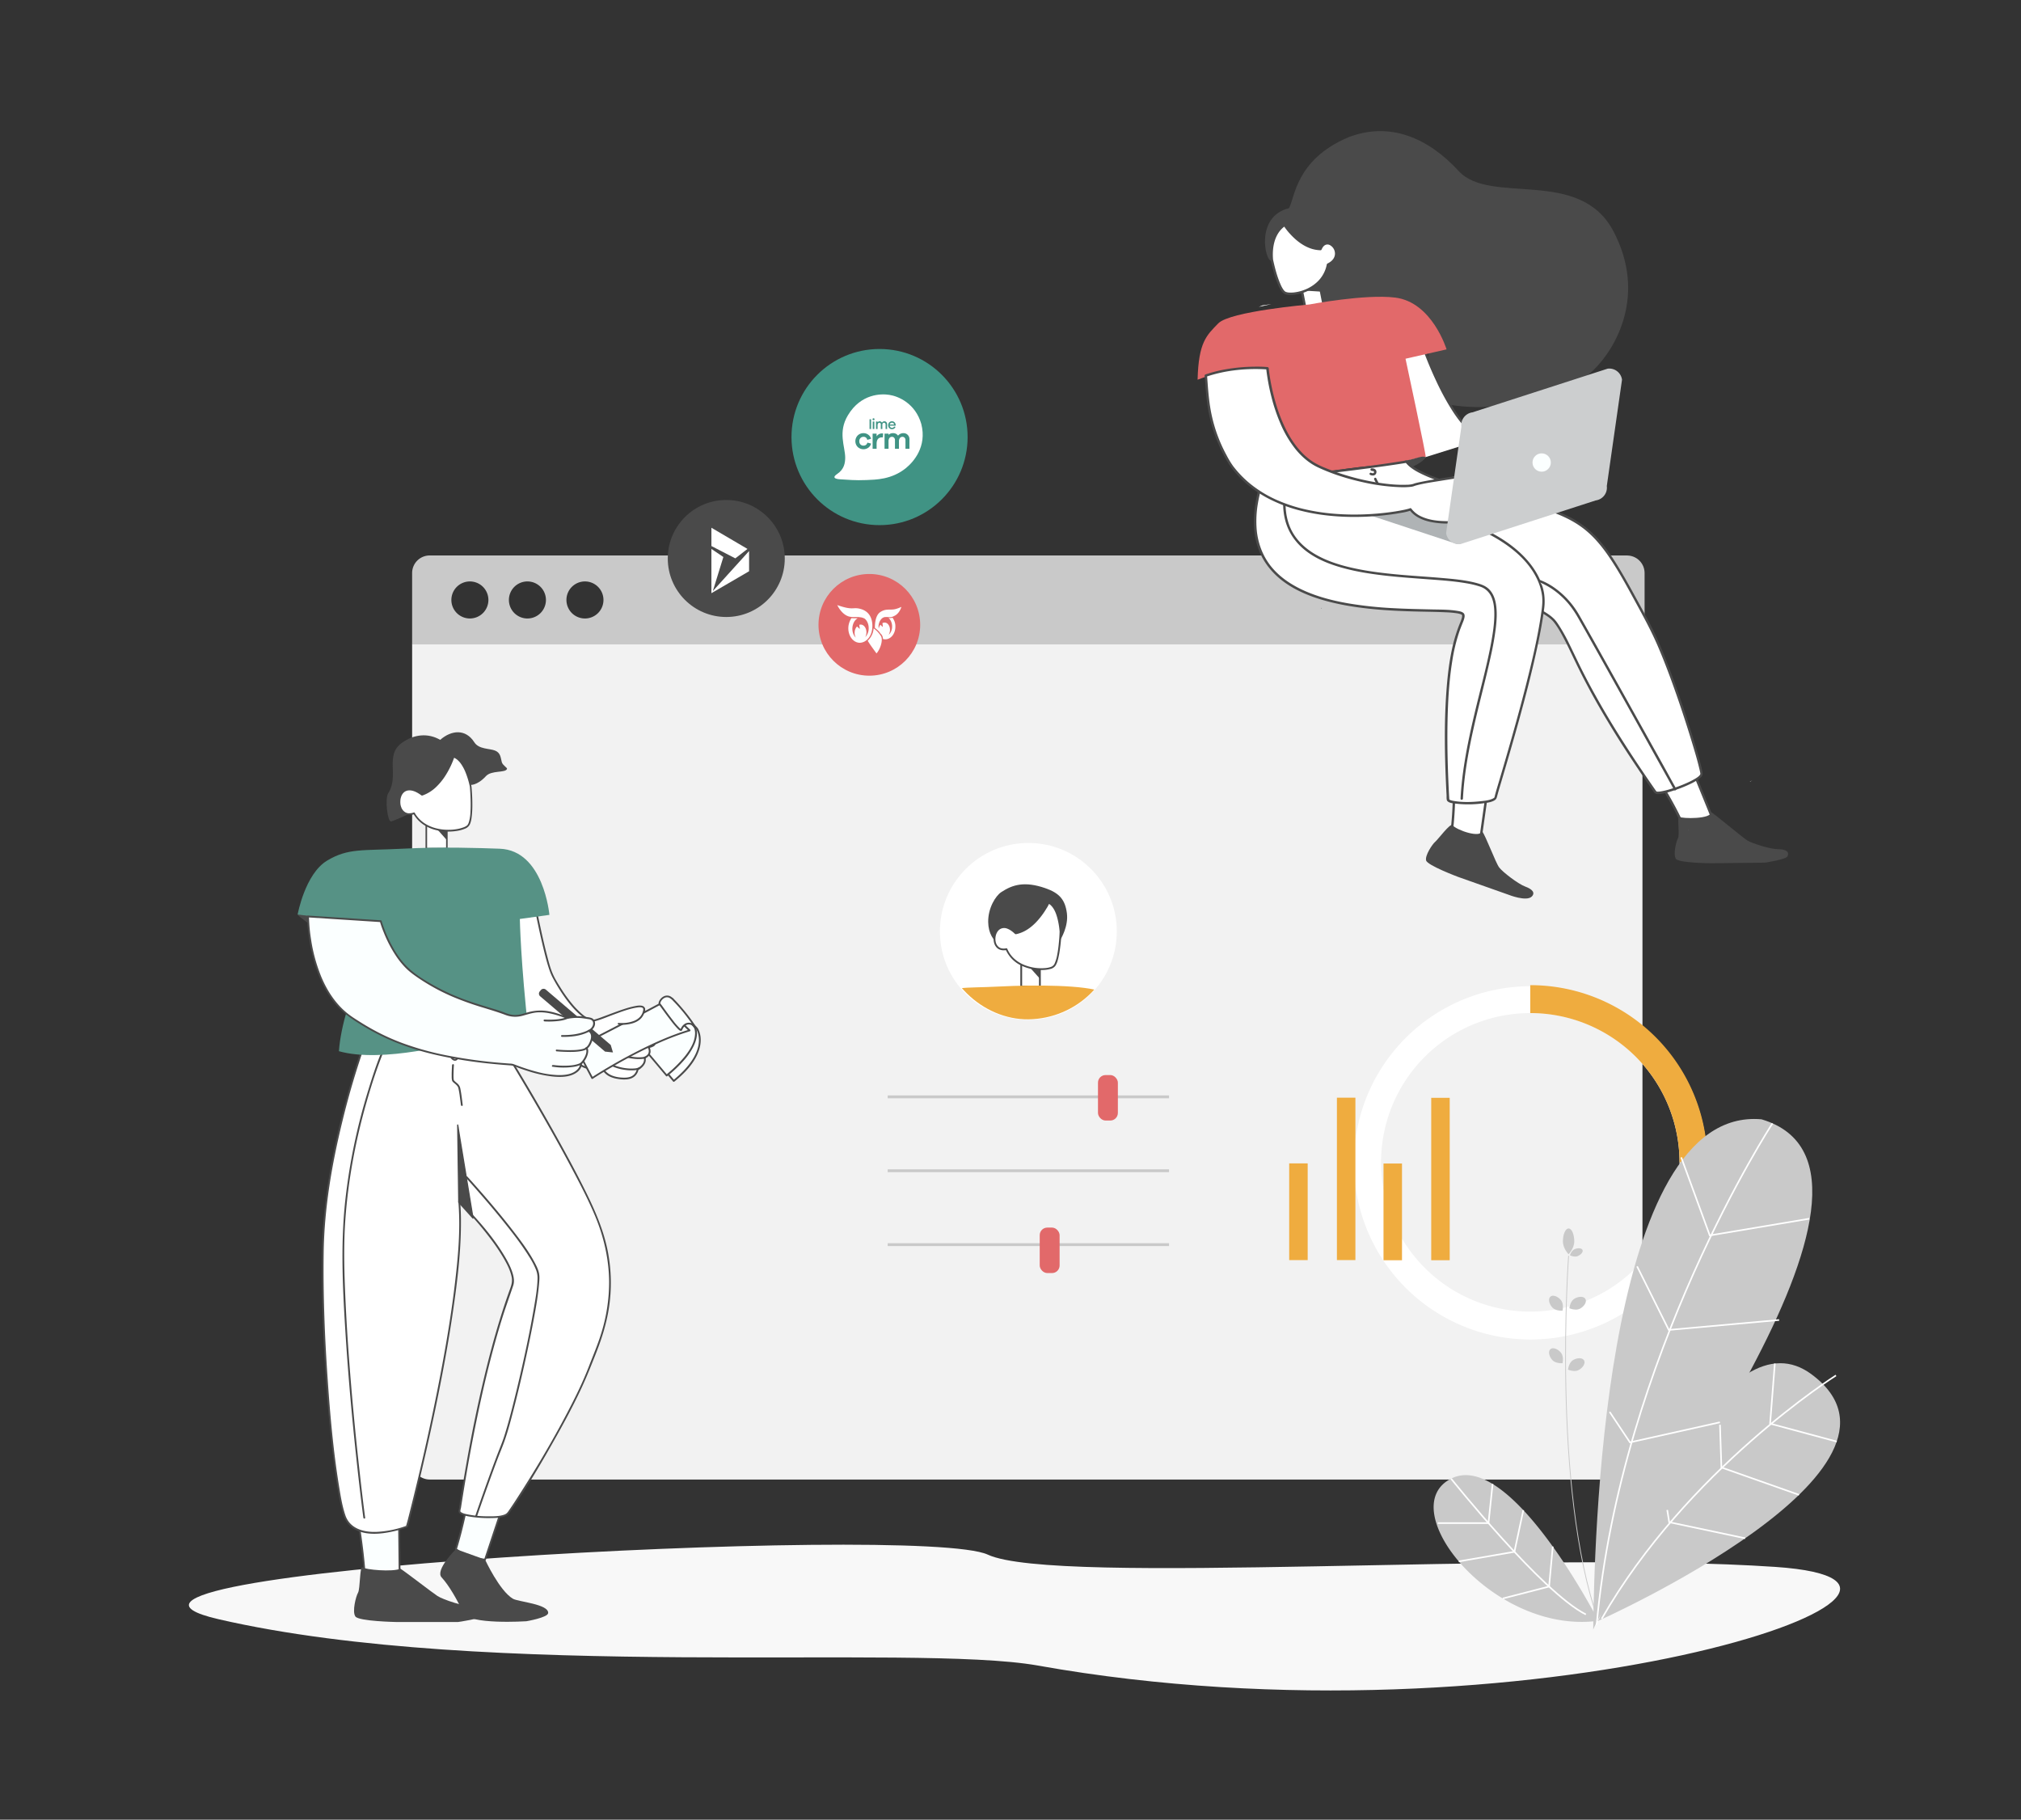
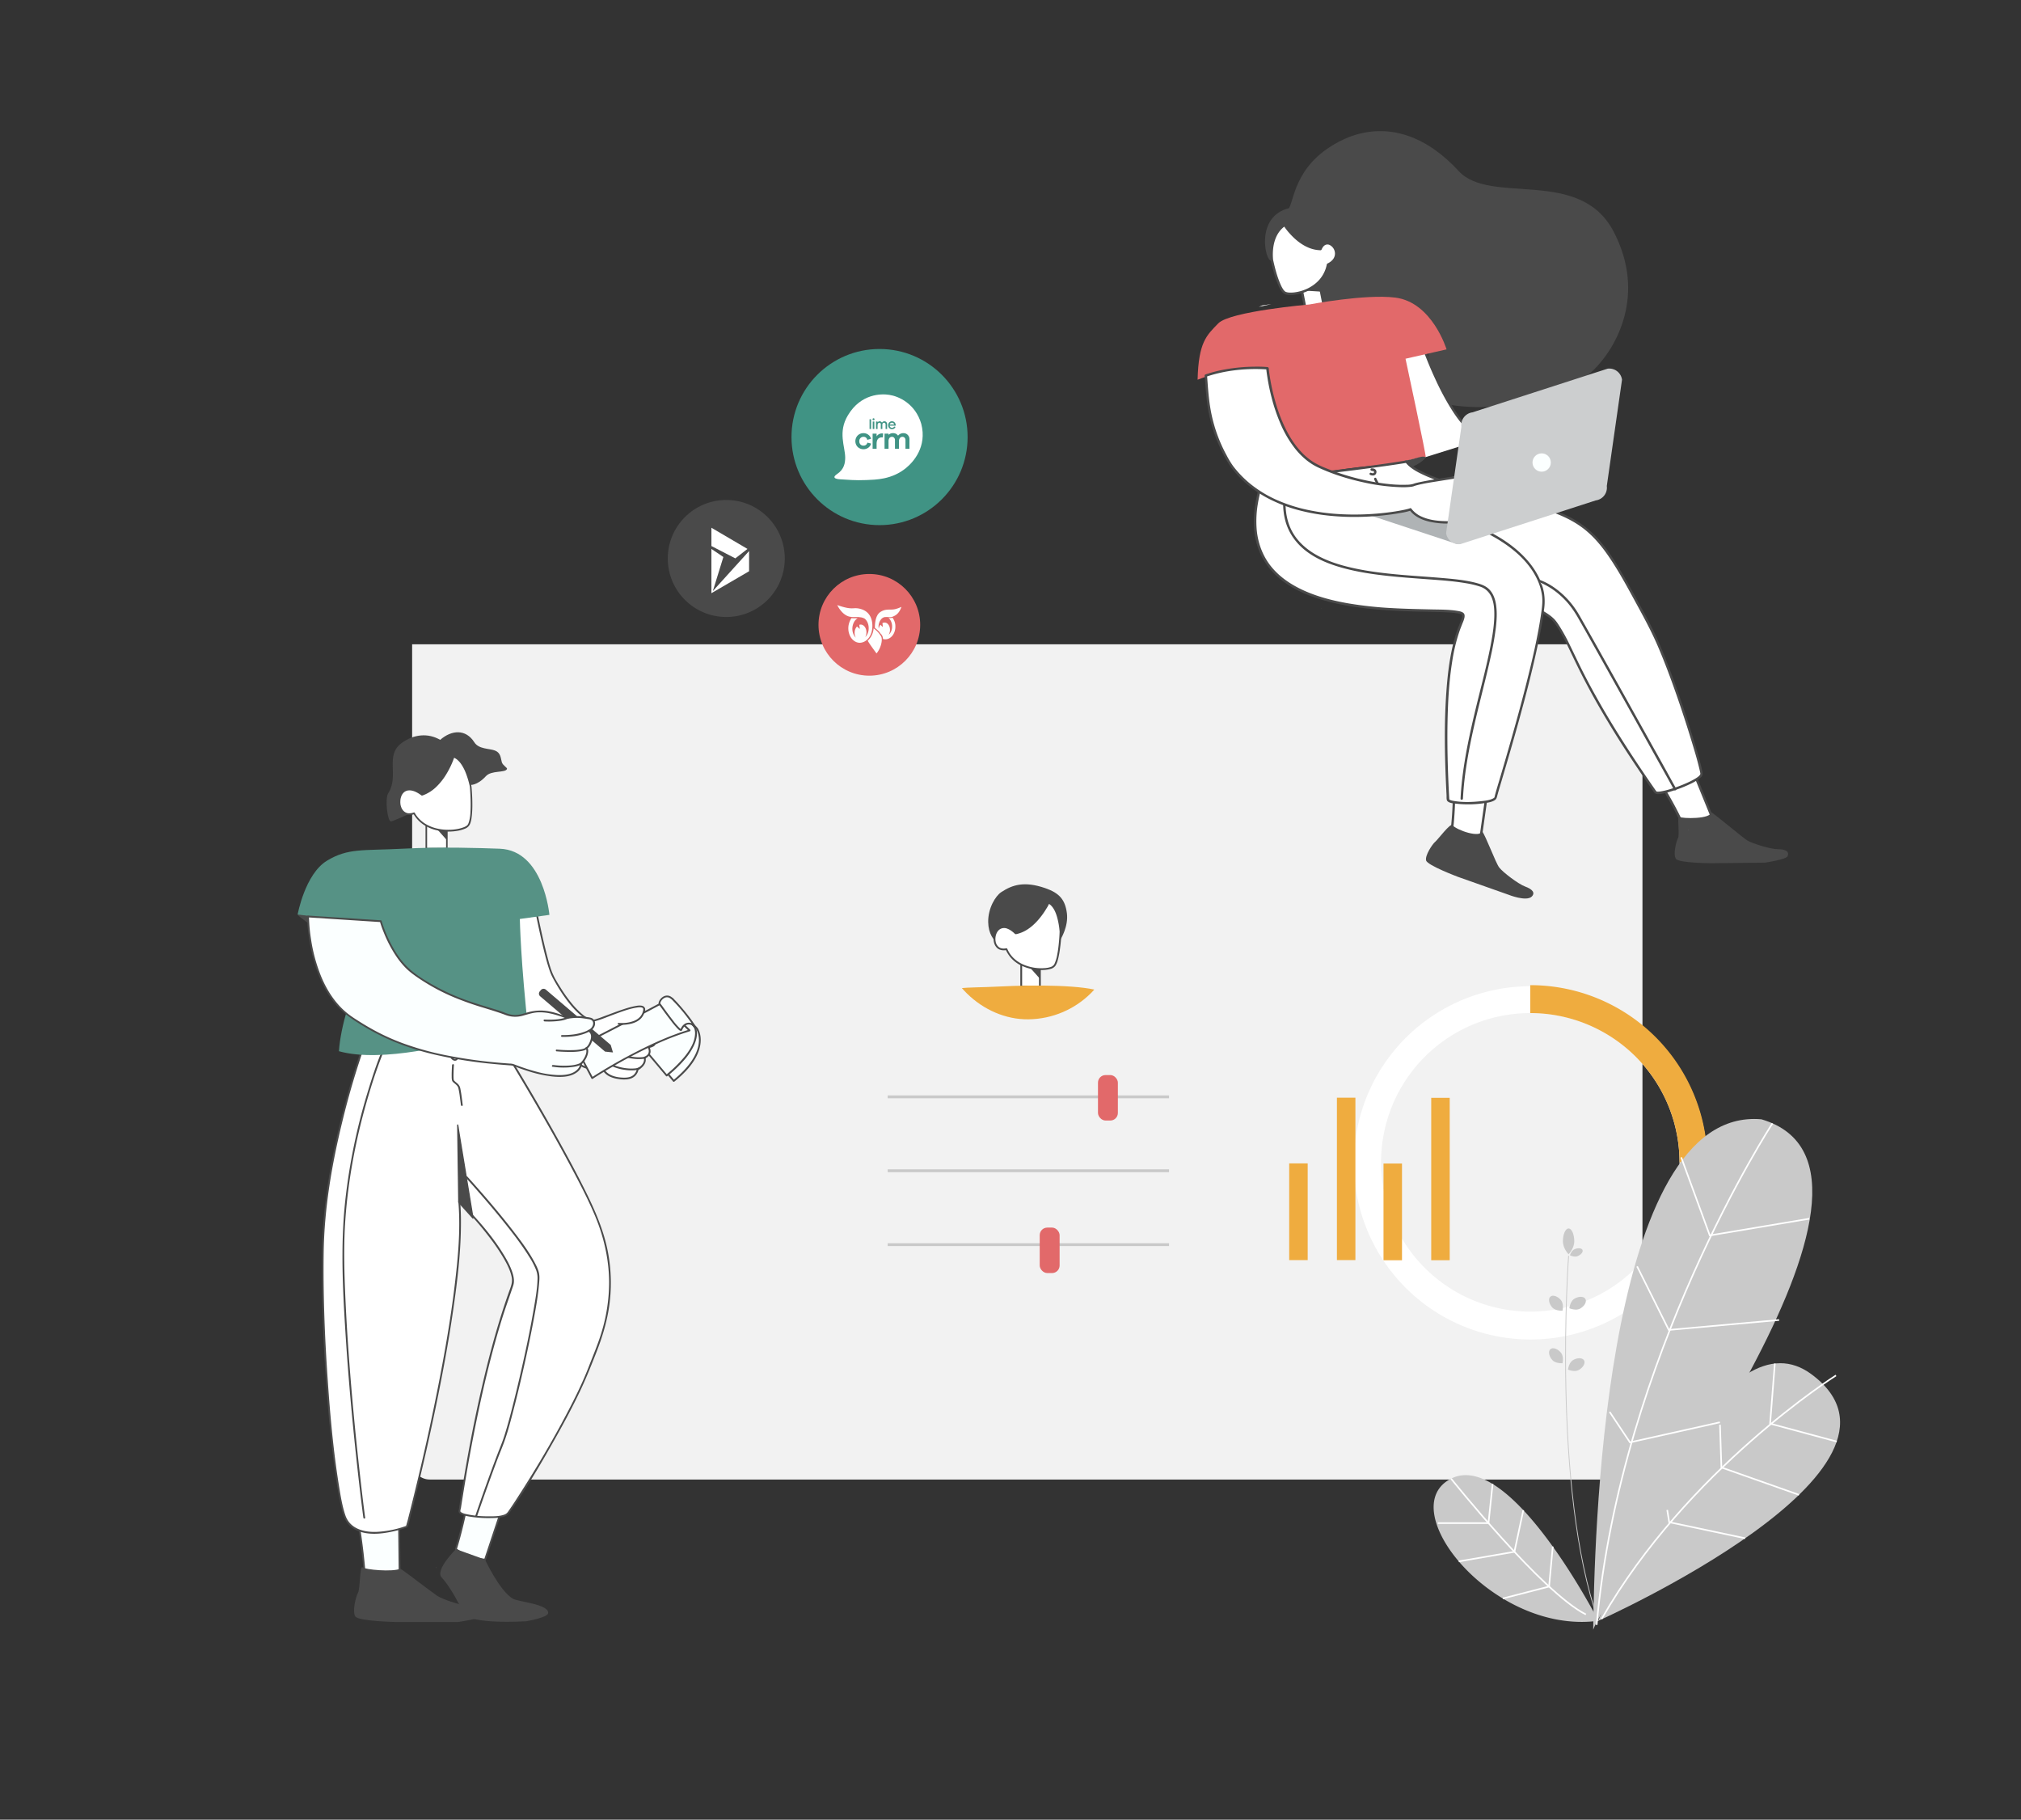
<svg xmlns="http://www.w3.org/2000/svg" viewBox="0 0 2534.04 2281.24">
  <rect x="0" y="0" width="2534.04" height="2281.24" fill="#333333" stroke="none" />
  <defs>
    <style>.cls-1,.cls-14,.cls-15{fill:none;}.cls-2{fill:#f8f8f8;}.cls-3{fill:#f2f2f2;}.cls-4{fill:#c9c9c9;}.cls-5{fill:#fbffff;}.cls-6{fill:#4a4a4a;}.cls-17,.cls-7{fill:#fff;}.cls-8{fill:#9d9d9d;}.cls-9{fill:#569285;}.cls-10{fill:#e2696a;}.cls-11{fill:#afb3b5;}.cls-12{fill:#cccecf;}.cls-13{fill:#efac3f;}.cls-14{stroke:#c9c9c9;}.cls-14,.cls-15{stroke-miterlimit:10;}.cls-15{stroke:#fff;stroke-width:2px;}.cls-16,.cls-18{fill:#409384;}.cls-17,.cls-18{fill-rule:evenodd;}.cls-19{fill:#fefefe;}.cls-20{clip-path:url(#clip-path);}</style>
    <clipPath id="clip-path">
      <path class="cls-1" d="M1400.29,1167c0,61.24-49.65,110.12-110.88,110.88-57,.71-110.88-49.64-110.88-110.88a110.88,110.88,0,0,1,221.76,0Z" />
    </clipPath>
  </defs>
  <title>Artboard 1 copy 13</title>
  <g id="Layer_2" data-name="Layer 2">
-     <path class="cls-2" d="M2226.19,1964.37c305.95,20.79-310,233.26-924.89,123.65-157.14-28-689.82,19.61-1027.14-58.06-255.26-58.78,879.48-120.41,964.36-81S1920.25,1943.58,2226.19,1964.37Z" />
    <path class="cls-3" d="M516.75,1832.67a22.21,22.21,0,0,0,22.15,22.15H2037.27a22.22,22.22,0,0,0,22.15-22.15V807.72H516.75" />
-     <path class="cls-4" d="M589.18,775.36a23.22,23.22,0,1,1,23.21-23.21,23.22,23.22,0,0,1-23.21,23.21m72.13,0a23.22,23.22,0,1,1,23.22-23.21,23.22,23.22,0,0,1-23.22,23.21m72.13,0a23.22,23.22,0,1,1,23.22-23.21,23.21,23.21,0,0,1-23.22,23.21m1306.75-79H538.63a22,22,0,0,0-21.88,21.89v89.58H2062.07V718a22,22,0,0,0-21.88-21.58h0" />
    <path class="cls-5" d="M873.59,1289.21s19.43,26.73-28.78,66c-18.89-22.57-33.95-40.19-33.95-40.19l31.41-60.58Z" />
    <path class="cls-6" d="M872.62,1289.78a14.75,14.75,0,0,1,1.54,2.88c.13.28,0,0,.06.14s.11.26.16.39c.12.29.23.59.33.88.22.64.42,1.28.6,1.93a28.91,28.91,0,0,1,.87,4.64c1.08,10.82-3.42,21.3-9.43,30-6.21,9-14.26,16.76-22.73,23.67h1.59q-15.87-18.94-31.88-37.76l-2.07-2.43.17,1.37,10.62-20.48,16.91-32.63,3.88-7.48-1.77.23,10.58,11.76,16.87,18.75,3.87,4.31c1,1.08,2.56-.51,1.6-1.59l-10.58-11.76-16.87-18.75-3.88-4.31a1.13,1.13,0,0,0-1.76.23l-10.62,20.48-16.92,32.62-3.87,7.48a1.16,1.16,0,0,0,.17,1.36q11.13,13,22.15,26.13,5.91,7,11.81,14.07a1.16,1.16,0,0,0,1.59,0c12.9-10.54,25.82-23.58,31-39.85,2.39-7.54,2.88-16,0-23.48a18.21,18.21,0,0,0-2-4C873.72,1287.48,871.77,1288.6,872.62,1289.78Z" />
    <path class="cls-5" d="M871.08,1287.75s13,21.33-35.22,60.55c-18.89-22.56-34-40.19-34-40.19L842.74,1252Z" />
    <path class="cls-6" d="M870.1,1288.31a4.8,4.8,0,0,1,.3.6c.14.3-.09-.24,0,.1.06.14.11.28.16.42.12.34.23.69.33,1a19.32,19.32,0,0,1,.54,6.88c-.74,10-6.72,19.49-12.89,27.17a157.75,157.75,0,0,1-23.51,23h1.59q-15.85-18.94-31.88-37.76l-2.07-2.44.17,1.37,13.84-19,22-30.19,5-6.92-1.76.22,9.58,12.11,15.22,19.21,3.53,4.46c.9,1.14,2.48-.47,1.59-1.59l-9.59-12.11-15.21-19.2-3.53-4.47a1.14,1.14,0,0,0-1.77.23l-13.84,19L806,1300.62l-5,6.92a1.14,1.14,0,0,0,.18,1.37q11.11,13,22.14,26.13,5.91,7,11.81,14.06a1.15,1.15,0,0,0,1.59,0,163.16,163.16,0,0,0,22.05-21.21,78.34,78.34,0,0,0,11.1-16.75c3-6.29,5.06-13.68,3.45-20.64a11.5,11.5,0,0,0-1.21-3.32C871.3,1285.94,869.35,1287.07,870.1,1288.31Z" />
    <path class="cls-7" d="M667.69,1118.71s16.15,87,25.4,104.68c20.43,39,42.31,56.86,50.82,56.13s62.37-26.39,63.85-14.78c1,7.56-5.49,13.9-14,20,18.16,5.91,12.79,5.24,22.73,9.32,5.49,2.25,7.2,14.37,2.54,16.67-5.89,2.9-6.07,1.19-6.07,1.19s6.14,10.09-4.71,13.9c3,8.53-8.59,14.66-8.59,14.66a14.42,14.42,0,0,1-6.24,9.25c-6.21,3.84-17,2.24-23.22.66a22.32,22.32,0,0,1-13.11-8.58c-.77-.78-24.18-.16-31.89-9.32-5.42,1.52-98.73-11.69-158.82-60.75-55-44.92-64.46-65.75-66.05-80.91,43.45-45.91,44.24-88.18,44.24-88.18Z" />
    <path class="cls-6" d="M666.6,1119q3.58,19.26,7.67,38.4c2.28,10.8,4.67,21.58,7.28,32.3,2.18,8.89,4.42,17.82,7.4,26.48a64.68,64.68,0,0,0,4,9.42,223.94,223.94,0,0,0,13.7,22.53c6.86,9.85,14.67,19.56,24.31,26.84a31.29,31.29,0,0,0,9.21,5.15,11.19,11.19,0,0,0,6.63-.08c8-2.23,15.78-5.62,23.6-8.49,8.94-3.28,18.13-6.81,27.57-8.33,2.3-.37,5.68-.93,7.72.29.92.55,1,1.45,1,2.88-.05,3.48-1.89,6.62-4.11,9.19a54.59,54.59,0,0,1-9.46,8.23,1.14,1.14,0,0,0,.27,2,113.85,113.85,0,0,1,17.11,6.78c2.39,1.23,5.67,1.92,7.44,4a12.42,12.42,0,0,1,2.29,10.51c-.61,2.28-2.24,3-4.39,3.76a14.74,14.74,0,0,0-2.09.43s.2.17.23.33l-2.06.87a11.46,11.46,0,0,1,1.53,4.57c.41,3.88-2.09,6.4-5.57,7.68a1.15,1.15,0,0,0-.79,1.38c1.26,3.77-.52,7.15-3.2,9.77a22,22,0,0,1-3.28,2.65,16.84,16.84,0,0,0-1.59,1c-.67.56-.68,1.51-.94,2.3a13.69,13.69,0,0,1-2.72,4.78c-3.28,3.66-8.25,4.44-12.93,4.39-8.23-.08-17.75-1.92-23.35-8.43a10.1,10.1,0,0,0-1.4-1.65,3.63,3.63,0,0,0-1.81-.45c-2.5-.28-5-.4-7.52-.67a67.61,67.61,0,0,1-12.15-2.28c-3.78-1.13-7.64-2.76-10.27-5.81a1.13,1.13,0,0,0-1.09-.29c-.41.11.14,0-.19,0l-.7,0c-.65,0-1.3,0-1.94-.06-2.07-.11-4.14-.34-6.19-.6-6.65-.84-13.25-2-19.81-3.42a375.73,375.73,0,0,1-59.68-17.66c-23.23-9-45.81-20.57-65.56-35.88A433,433,0,0,1,538,1245.5a226.38,226.38,0,0,1-20.88-22.25c-7-8.7-13.37-18.57-15.28-29.75-.16-.91-.26-1.7-.36-2.62l-.33.8c13.91-14.75,25.83-31.53,34.08-50.1a124.68,124.68,0,0,0,9.9-32.95,51.32,51.32,0,0,0,.59-5.93l-1.13,1.12,12.21,1.59,29.48,3.83,35.52,4.62,30.72,4,10.22,1.33a43.28,43.28,0,0,0,4.79.62l.21,0c1.43.19,1.42-2.07,0-2.25L655.48,1116,626,1112.17l-35.52-4.62-30.72-4-10.22-1.33a43.28,43.28,0,0,0-4.79-.62l-.21,0c-.61-.08-1.11.58-1.12,1.13a72,72,0,0,1-2.52,15.56,145,145,0,0,1-16.45,39.11A180.78,180.78,0,0,1,506.73,1182q-2.79,3.27-5.71,6.43c-.62.67-1.73,1.45-1.84,2.41a4.49,4.49,0,0,0,.11,1c.17,1.39.4,2.78.7,4.15,1.52,7,4.82,13.61,8.74,19.61,6.82,10.45,15.48,19.68,24.38,28.37,6.65,6.5,13.59,12.71,20.65,18.77,7.41,6.34,14.89,12.61,22.85,18.24a259.74,259.74,0,0,0,45.15,25.18,377.19,377.19,0,0,0,81.4,25c6.68,1.22,13.64,2.63,20.46,2.65a7.16,7.16,0,0,0,1.85-.16l-1.09-.29c3.93,4.56,10.35,6.42,16,7.56,5,1,10.05,1.32,15.12,1.82l.68.07c.41,0,.38.22,0-.13.4.43.74.93,1.12,1.38a22.09,22.09,0,0,0,6.52,5.21,35.57,35.57,0,0,0,11,3.33,41.6,41.6,0,0,0,11.89.47c4.17-.53,8-2.1,10.73-5.45a15.09,15.09,0,0,0,3.18-6.76l-.51.67c5.6-3,11.37-9.13,9.1-15.92l-.78,1.38c4.07-1.5,7.34-4.47,7.26-9.08a13.38,13.38,0,0,0-1.88-6.48,1.13,1.13,0,0,0-2,.87c.46,3.16,6.88,0,7.94-.64,3.46-2.1,3.39-7.25,2.61-10.7a13.53,13.53,0,0,0-2.73-5.76c-1.34-1.59-3.1-2.2-5-3-2.14-.94-4.16-2.11-6.26-3.13A112.26,112.26,0,0,0,794,1283.7l.27,2.06c5.77-4.18,13-9.54,14.44-17,.6-3.19.36-6.55-3.08-7.67-2.89-.94-6.3-.35-9.2.18a104.9,104.9,0,0,0-13.16,3.48c-9.61,3.08-19,6.8-28.48,10.27a90.52,90.52,0,0,1-9.47,3.14,9.21,9.21,0,0,1-6.14-.76,40.14,40.14,0,0,1-9.85-6.57A106,106,0,0,1,716.94,1258a176.55,176.55,0,0,1-13.53-18.86c-3.72-5.91-7.6-12-10.37-18.44-3.21-7.44-5.21-15.48-7.24-23.3-2.76-10.61-5.2-21.3-7.53-32q-5-23-9.35-46.17l-.15-.76C668.51,1117,666.34,1117.6,666.6,1119Z" />
    <path class="cls-6" d="M813.72,1312c-2-1.93-4.84-2.9-7.42-3.71a82,82,0,0,0-10.94-2.47c-7.39-1.24-15.22-2.31-22.7-1.4-2.76.33-6.16.94-8,3.27a7.77,7.77,0,0,0-1.1,6.16c1.48,7,10.69,8.86,16.45,10.48,9.38,2.62,19.56,4.51,29.26,2.68,1.42-.26.82-2.43-.6-2.17-8,1.5-16.3.24-24.08-1.64-3.52-.85-7-1.88-10.43-3-2.91-1-6.23-2.39-7.8-5.22a6.15,6.15,0,0,1-.32-5.2c.9-2.22,4.18-2.74,6.24-3,6.8-1,14-.05,20.73,1a94.47,94.47,0,0,1,11.28,2.34c2.62.74,5.81,1.58,7.82,3.54,1,1,2.63-.58,1.59-1.59Z" />
    <path class="cls-6" d="M801.39,1338a14.61,14.61,0,0,1-5.92,1.47,49,49,0,0,1-8.39-.07,60,60,0,0,1-18-4.38c-4.43-1.87-12.47-6.33-9.48-12.38,1.31-2.65,4-4.37,6.6-5.55,1.32-.59.18-2.53-1.13-1.94-5.1,2.3-10.3,7.44-7.57,13.44,1.54,3.38,4.94,5.68,8.15,7.3a58,58,0,0,0,18.76,5.47,53,53,0,0,0,10.68.39,17.81,17.81,0,0,0,7.41-1.8,1.13,1.13,0,0,0-1.13-2Z" />
    <path class="cls-5" d="M833.69,1255.42c6.28,12.94,17.72,23.65,30.95,36.41-57.44,17.26-122.08,59.77-122.08,59.77l-20.21-38.29S766,1291.76,833.69,1255.42Z" />
    <path class="cls-6" d="M832.72,1256c7.1,14.5,19.69,25.61,31.13,36.64l.49-1.88c-23,6.92-45,16.84-66.38,27.75q-24.23,12.38-47.4,26.71c-2.87,1.78-5.75,3.56-8.57,5.42l1.54.4-6.84-13-10.84-20.55-2.53-4.79-.4,1.54c6.29-3.1,12.54-6.28,18.8-9.45q25.95-13.18,51.72-26.75,20.46-10.75,40.82-21.69c1.27-.68.14-2.63-1.14-1.94q-33.43,17.94-67.12,35.4-19,9.84-38.14,19.46c-2,1-4.05,2-6.08,3a1.14,1.14,0,0,0-.4,1.54l6.83,12.95,10.85,20.55,2.52,4.79a1.13,1.13,0,0,0,1.54.4c8.2-5.39,16.66-10.41,25.15-15.32a598,598,0,0,1,58.49-30,335.28,335.28,0,0,1,38.18-14.33,1.15,1.15,0,0,0,.5-1.89c-11.31-10.89-23.76-21.85-30.78-36.18C834,1253.55,832.08,1254.69,832.72,1256Z" />
    <path class="cls-7" d="M775.62,1283.49s30.26,3,32.14-18.75" />
    <path class="cls-6" d="M775.62,1284.61a47.28,47.28,0,0,0,11-.34c6.33-.87,13-3,17.44-7.87a19.65,19.65,0,0,0,4.87-11.66c.13-1.44-2.12-1.43-2.25,0a17.17,17.17,0,0,1-3.91,9.73,20.16,20.16,0,0,1-7.47,5.23,41,41,0,0,1-16,2.81c-1.2,0-2.4,0-3.6-.15-1.44-.14-1.43,2.11,0,2.25Z" />
    <path class="cls-5" d="M827.18,1258.91c-2.25-2.72,6.56-15.34,15.56-6.94,7.46,7,25.28,28.14,28.34,35.78-3.75-6.73-13.23-6.39-16.86,3.22C852.68,1295,829.42,1261.63,827.18,1258.91Z" />
    <path class="cls-6" d="M828.15,1258.34a1.19,1.19,0,0,1-.16-1.06,6.55,6.55,0,0,1,.92-2.24,10.76,10.76,0,0,1,4.07-3.91,7,7,0,0,1,6.06-.33,16.6,16.6,0,0,1,5,4,213.66,213.66,0,0,1,19,22.31c2.52,3.38,5.39,7,7,10.94l2.06-.87a9.58,9.58,0,0,0-14.16-3.17,13.1,13.1,0,0,0-3.23,3.53,15.66,15.66,0,0,0-1.19,2.3c-.09.22-.19.44-.27.66-.17.48,0,0,0,0a1.42,1.42,0,0,1,.42-.3c.09,0,.27.1.14,0s.15.1,0,0-.24-.12-.35-.2a8,8,0,0,1-1.22-1,81.45,81.45,0,0,1-8.43-9.74c-3.22-4.1-6.32-8.28-9.4-12.48-2.11-2.88-4.11-5.9-6.38-8.66-.92-1.12-2.5.48-1.59,1.59.16.19.19.24.16.19l.42.57c.4.53.8,1.07,1.19,1.61l3.42,4.68c3,4.18,6.13,8.33,9.29,12.42a117.57,117.57,0,0,0,8.73,10.43c1.33,1.36,4.49,4.59,5.78,1.49s3.77-6.29,7.41-6.76a7.4,7.4,0,0,1,7.32,4c.62,1.07,2.55.35,2.06-.86-1.56-3.85-4.15-7.31-6.59-10.63-3.4-4.62-7-9.08-10.73-13.44-3.23-3.78-6.54-7.54-10.09-11-1.79-1.77-3.73-3.45-6.23-4.07a9.38,9.38,0,0,0-6.78,1,12.82,12.82,0,0,0-5,5.13c-.75,1.41-1.6,3.63-.49,5.1C827.07,1260.62,829,1259.5,828.15,1258.34Z" />
    <path class="cls-5" d="M500.42,1915.87l.6,55.59s-35.28,11-43.75,2.49c-2.27-30.27-6.79-58.12-6.79-58.12S464.07,1924.36,500.42,1915.87Z" />
    <path class="cls-6" d="M499.29,1915.87l.21,18.83.32,29.87.08,6.89.82-1.08c-4,1.23-8,2.24-12,3.13-7.18,1.59-14.7,3-22.09,2.47-2.91-.19-6.35-.69-8.53-2.83l.33.8c-1.38-18.25-3.51-36.46-6.23-54.55-.2-1.29-.39-2.58-.6-3.87l-1.66,1.27a23.33,23.33,0,0,0,7.06,2.5c7.45,1.71,15.26,1.73,22.84,1.08a148,148,0,0,0,20.91-3.43c1.41-.33.81-2.5-.6-2.17-10.6,2.46-21.54,4.14-32.46,3.64a46.46,46.46,0,0,1-14.77-2.69,12,12,0,0,1-1.32-.59l-.52-.28a1.14,1.14,0,0,0-1.65,1.27c2.53,15.61,4.39,31.36,5.85,47.11.3,3.24.58,6.48.82,9.72a2.67,2.67,0,0,0,1,2.33,9.61,9.61,0,0,0,1.52,1,20,20,0,0,0,8.23,1.94c7.05.42,14.23-.82,21.1-2.28,4.5-1,9-2,13.38-3.42a1.17,1.17,0,0,0,.83-1.09l-.21-18.83-.32-29.87-.08-6.89A1.13,1.13,0,0,0,499.29,1915.87Z" />
    <path class="cls-5" d="M627.08,1898.27l-18.9,56.91s-20.43-.6-36.5-13.11c6.29-20.42,11.79-45.62,11.79-45.62S597.56,1903.37,627.08,1898.27Z" />
    <path class="cls-6" d="M626,1898l-6.39,19.24-10.18,30.65-2.33,7,1.09-.82a51.59,51.59,0,0,1-7.64-.93,71,71,0,0,1-17.38-5.41,58.12,58.12,0,0,1-10.92-6.62l.52,1.27c4.28-13.91,7.81-28.06,11-42.25.26-1.12.51-2.25.76-3.37l-1.66.67a30.57,30.57,0,0,0,6.78,2.15,80.7,80.7,0,0,0,20.16,1.65,129.14,129.14,0,0,0,17.54-1.86c1.42-.25.82-2.41-.6-2.17a110.91,110.91,0,0,1-27.28,1.56,55.84,55.84,0,0,1-13.62-2.57c-.52-.17-1-.36-1.55-.57-.15-.06.21.06-.16-.07l-.13-.06a1.13,1.13,0,0,0-1.65.67c-2.32,10.63-4.94,21.2-7.79,31.7q-1.89,7-4,13.92a1.16,1.16,0,0,0,.52,1.27c9.77,7.54,22,11.75,34.23,13,.94.1,1.89.2,2.84.23a1.16,1.16,0,0,0,1.08-.83l6.39-19.24,10.18-30.65,2.33-7C628.62,1897.19,626.45,1896.6,626,1898Z" />
    <path class="cls-6" d="M502.09,1966.58c-9.73,4.42-44.19,1.27-47.58-1.73s-2.87,27.22-5.56,31.81-7.61,23.79-3.36,29.85,51.34,6.93,51.34,6.93l77.36,0s30.44-4.18,32.55-8.78c3.24-7-3-10.3-13.75-10.42s-37.42-8.73-44.6-13.45S509.74,1971.51,502.09,1966.58Z" />
    <path class="cls-6" d="M571.68,1942.07s-26.6,26.32-17.93,35.5,20.12,28.71,26.91,44.21,79.29,10.7,79.29,10.7,26.8-4.54,27.35-10.18c1.09-11.32-37.57-14.18-44.12-18-16.81-9.8-35-49.11-35-49.11Z" />
    <path class="cls-7" d="M574.52,1506.19c24.83,22.12,75.3,82.61,68,104.6-4.46,13.38-37.77,95.49-66.35,283.75-1.09,7.18,53.57,10.94,60.27,3.14s77.27-117.35,103-184.48c12.27-32,47.65-101,4.85-195.89-30.75-68.21-98.93-181.46-126.71-225.25-22.64,6.87-64.89,17.26-64.89,17.26" />
    <path class="cls-6" d="M573.72,1507c14.89,13.32,28.18,28.71,40.27,44.56a244.6,244.6,0,0,1,17.77,26.24c4.16,7.21,8.18,15,9.8,23.18,1.33,6.74-1,12-3.24,18.19q-4.29,12-8.21,24.18c-10.06,31.28-18.39,63.11-25.79,95.11q-8.43,36.46-15.29,73.28-4.15,22-7.85,44.18-2,11.82-3.85,23.67-1,6.14-1.91,12.29c-.21,1.37-.76,2.86-.08,4.17.83,1.61,2.93,2.42,4.5,3a50.3,50.3,0,0,0,9.3,2.27,143.66,143.66,0,0,0,25.2,1.82c6.5-.08,14.1-.08,20.15-2.82,2.87-1.3,4.42-4,6.16-6.52,20.35-29.29,38.53-60.34,56-91.38,11.32-20.09,22.22-40.44,32-61.33,7.06-15.08,13.19-30.58,19.26-46.09,6.87-17.57,12.47-35.62,15.44-54.29a206,206,0,0,0-1.37-72.48c-5.16-26.11-15.69-50.28-27.41-74-10.62-21.51-22-42.65-33.63-63.62Q667.3,1369.94,630.72,1311q-6-9.77-12.16-19.45a1.14,1.14,0,0,0-1.27-.52c-21.41,6.47-43.17,11.91-64.88,17.26-1.41.34-.81,2.51.59,2.17,21.72-5.35,43.47-10.79,64.89-17.26l-1.27-.52c22,34.74,43.09,70.12,63.58,105.79,12.28,21.38,24.32,42.91,35.89,64.69,10.61,20,21.23,40.19,30,61.08,10.94,26.13,17.43,54.14,17.64,82.53a214.86,214.86,0,0,1-9.71,64.21c-4.36,14.32-10.25,28-15.64,42-7.72,20-17.23,39.23-27.17,58.18-19.23,36.6-40.37,72.31-62.83,107-3,4.73-6.14,9.44-9.34,14.07-1.81,2.63-3.25,5.29-6.37,6.45-6.61,2.46-14.48,2.32-21.42,2.25a126.08,126.08,0,0,1-25-2.41c-2.55-.55-5.51-1.1-7.75-2.54-.39-.25-1-.59-1.19-1.08-.35-1.13.52-3.58.7-4.76.33-2.15.66-4.29,1-6.44q3.6-23,7.62-45.94,6.9-39.11,15.27-77.93c7.67-35.23,16.37-70.28,27-104.75,4.47-14.58,9.71-28.85,14.56-43.3,1.68-5,.88-10.29-.6-15.25-2.4-8.09-6.51-15.69-10.85-22.88-10.91-18.07-24.4-34.73-38.65-50.25-5.73-6.23-11.64-12.32-18-18-1.07-1-2.67.63-1.59,1.59Z" />
    <path class="cls-6" d="M584.28,1476.6c5.11,5.58,10.13,11.26,15.13,17,11.14,12.72,22.08,25.63,32.67,38.82,11,13.72,21.86,27.72,31.17,42.67a99.51,99.51,0,0,1,8.91,16.94,29.23,29.23,0,0,1,1.81,11.68c-.41,13.13-2.83,26.29-5.07,39.21-3.24,18.73-7,37.36-11.07,55.94q-6.24,28.71-13.36,57.23c-3.69,14.73-7.49,29.47-12.09,43.94-1.68,5.28-3.67,10.38-5.71,15.52-4,10.12-7.8,20.32-11.53,30.54q-9.3,25.46-18.11,51.1c-.34,1-.68,1.95-1,2.92-.47,1.38,1.7,2,2.17.6q6.69-19.5,13.65-38.91c3.83-10.68,7.71-21.35,11.72-32,2.85-7.54,6.05-15,8.76-22.56,4.54-12.69,7.93-25.83,11.33-38.86,4.86-18.66,9.32-37.41,13.54-56.22,4.31-19.26,8.37-38.58,12-58,2.71-14.61,5.36-29.33,6.66-44.14.37-4.13.79-8.46.19-12.6-.74-5.1-3.19-10-5.58-14.51-7.71-14.54-17.83-27.87-27.87-40.86-11-14.22-22.49-28-34.22-41.65q-10.55-12.24-21.39-24.22c-.35-.4-.71-.79-1.07-1.18-1-1.07-2.57.52-1.59,1.59Z" />
    <path class="cls-7" d="M566,1302.28H459.12s-52.43,139.48-54.39,266.11,14.18,293.93,27.35,331.94,78.2,13.36,78.2,13.36,75.33-284,65.68-405.47" />
    <path class="cls-6" d="M566,1301.15H459.12a1.17,1.17,0,0,0-1.08.83c-8.83,23.5-16.06,47.69-22.76,71.86-14.32,51.65-25.36,104.54-29.82,158-2.28,27.3-2.24,54.72-1.84,82.09.4,27.12,1.41,54.24,2.88,81.32,2.64,48.47,6.51,97,13,145.1,2.15,16.05,4.49,32.15,8.13,47.94,1.25,5.42,2.52,11.08,4.95,16.12a30.28,30.28,0,0,0,15.86,14.67c14.2,5.92,31.06,3.82,45.64.5a142.56,142.56,0,0,0,14.6-4.12c1.4-.48,2.34-.66,2.87-2,1.81-4.8,2.65-10.24,3.91-15.21q4.13-16.23,8.05-32.52,12.19-50.51,22.8-101.38c8.46-40.79,16.11-81.78,22.07-123,5.33-36.84,9.78-74.15,9.58-111.43,0-7.22-.28-14.44-.85-21.64-.11-1.43-2.36-1.44-2.25,0,2.68,34.2-.63,68.91-4.71,102.86-4.9,40.74-11.89,81.23-19.74,121.49q-10.7,54.81-23.52,109.18-7.62,32.51-15.9,64.84c-.48,1.9-1.21,3.86-1.5,5.8,0,.15-.34.84-.26,1-1.37-2.27,1.4-.35.54-.68-.22-.08-1.09.4-1.32.47a125.08,125.08,0,0,1-36.68,7.23c-16,.5-33-4.1-38.72-20.77-4-11.82-6-24.5-8-36.79-7.21-44.32-11.11-89.25-14.21-134-3.65-52.74-5.75-105.68-5-158.56.78-55.65,10.29-111,23.55-164.93a1004.74,1004.74,0,0,1,29.08-97.93c.58-1.61,1.15-3.21,1.75-4.8l-1.09.82H566a1.13,1.13,0,0,0,0-2.25Z" />
    <path class="cls-6" d="M481.59,1311.08c-8,18.15-14.23,37.18-20,56.1a742.48,742.48,0,0,0-28.7,138.2c-6.15,57-3,114.28.66,171.32,3.23,50,7.72,99.85,13.06,149.63,2.7,25.15,5.56,50.29,8.87,75.37.05.35.1.7.14,1,.19,1.42,2.44,1.44,2.25,0-2.73-20.39-5.08-40.83-7.35-61.27q-8-71.6-13.27-143.45c-2-27.67-3.61-55.37-4.7-83.1-1.12-28.79-1.57-57.51.5-86.28,3.56-49.65,12.83-98.89,26.51-146.73,6.64-23.21,14.21-46.66,23.61-68.77l.4-.93c.58-1.32-1.36-2.46-1.94-1.14Z" />
    <path class="cls-6" d="M569.77,1322.25a3.79,3.79,0,0,1,.34.2l.36.24.2.14.09.07c.2.15,0-.05,0,0s.42.35.47.39.34.33.5.51a1,1,0,0,1,.22.25c-.09-.2-.1-.14,0-.07s.08.11.11.17.23.4.35.61-.08-.27,0,0a.61.61,0,0,0,.05.12c0,.11,0,.22.08.33v.06c0,.12,0,.09,0-.1a.66.66,0,0,1,0,.14,2.82,2.82,0,0,0,0,.41c0-.21,0-.19,0-.05l0,.17a.88.88,0,0,0-.05.15c-.07.25.12-.22,0,0s-.13.25-.21.37a1.77,1.77,0,0,1-.23.32c-.1.12-.22.24-.33.35l-.23.2c.16-.14,0,0,0,0l-.39.23c-.24.14.21-.06,0,0l-.24.07-.2,0c-.14.06.28,0,0,0h-.55l.14,0-.16,0a3,3,0,0,1-.43-.12l-.2-.07c.27.09,0,0,0,0a4.92,4.92,0,0,1-.45-.24l-.43-.28-.13-.1c.22.17,0,0-.08-.07a7.6,7.6,0,0,1-.71-.68l-.32-.37a1.13,1.13,0,0,1-.1-.13l-.06-.08a1.15,1.15,0,0,0-1.54-.41,1.14,1.14,0,0,0-.4,1.54,8.16,8.16,0,0,0,3.23,2.83,4.32,4.32,0,0,0,4.6-.48,4.46,4.46,0,0,0,1.76-4.23,5.54,5.54,0,0,0-1.82-2.92,9.62,9.62,0,0,0-1.87-1.36,1.13,1.13,0,0,0-1.13,2Z" />
    <path class="cls-6" d="M566.83,1335.18c-.18,2.72-.32,5.45-.4,8.17-.07,2.14-.11,4.27-.06,6.4a19.76,19.76,0,0,0,.44,4.73c.46,1.72,2.16,2.83,3.45,3.92,1.84,1.57,3.82,3.25,4.45,5.68a100.29,100.29,0,0,1,1.94,11.56q.69,4.86,1.29,9.72c.17,1.42,2.42,1.43,2.25,0-.85-6.89-1.62-13.85-3-20.65a11.06,11.06,0,0,0-2.46-5.19c-1.62-1.89-4-3.15-5.48-5.11-.23-.3-.08,0-.18-.31a4,4,0,0,1-.17-.74,18.82,18.82,0,0,1-.21-2.25c-.1-2.06-.07-4.13,0-6.19q.12-4.87.45-9.74c.11-1.45-2.15-1.44-2.25,0Z" />
    <polygon class="cls-6" points="573.89 1410.4 593.09 1527.08 575.24 1507.21 573.89 1410.4" />
    <path class="cls-6" d="M573.16,1410.6l1.92,11.67,4.57,27.75,5.56,33.81,4.78,29,1.59,9.65.49,3a7.76,7.76,0,0,0,.26,1.59,1.2,1.2,0,0,1,0,.2l1.26-.73-17.36-19.32a2.25,2.25,0,0,0-.38-.43c-.43-.28.76.06.11.4a2.2,2.2,0,0,0,0-.36c0-.74,0-1.51,0-2.25l-.13-9.67-.45-32-.47-34-.17-12.24c0-2,0-4-.09-6v-.27a.75.75,0,0,0-1.5,0l.21,15.17.46,33.35.47,33.2.15,11,0,3a4.92,4.92,0,0,0,0,1.27,3.05,3.05,0,0,0,.69.88l1.56,1.73,5.22,5.81,10,11.09.61.69c.55.61,1.37-.06,1.26-.73l-1.92-11.67-4.57-27.75-5.56-33.81-4.78-29L575.4,1415a44.18,44.18,0,0,0-.76-4.58l0-.19C574.45,1409.26,573,1409.66,573.16,1410.6Z" />
    <path class="cls-6" d="M386.93,1157.71c-.54-.54-10.92-7.81-13.34-10.41-1.74-1.87,3.24-2.9,10.57-2.9h2.93C394,1144,392.08,1150.39,386.93,1157.71Z" />
    <path class="cls-6" d="M662.9,1296.08l-35.34,13.38L620,1296.72A135.07,135.07,0,0,1,662.9,1296.08Z" />
    <path class="cls-8" d="M546.83,1965.58c0-.19,0-.38,0-.58l-.18.11h0l-.07,0h0c-.27.11-.13.45.14.44Z" />
    <path class="cls-6" d="M589.1,984s8.77,1.47,20.2-11c7-7.6,24.38-3.8,26.41-9,.78-1.41-5.39-4.53-6.49-8.41-1.45-5.19-1.29-11.7-8.37-14.58s-20.38-1.48-26.09-10.42c-10.82-17-28.57-15.51-42.84-3.06-15-8.75-32.7-7.3-48,3.72-22.05,15.86-2.88,41.09-17.22,63.32-4.24,6.57-.82,35.65,3.46,35.1C492.08,1031.41,589.1,984,589.1,984Z" />
    <polygon class="cls-7" points="534.48 1063.99 560.27 1063.99 560.27 1039.28 534.48 1029.72 534.48 1063.99" />
    <path class="cls-6" d="M534.48,1065h25.79a1,1,0,0,0,1-1v-24.71a1,1,0,0,0-.74-1l-8.69-3.22L538,1030l-3.21-1.19a1,1,0,0,0-1.26,1V1064a1,1,0,0,0,2,0v-34.27l-1.27,1,8.7,3.23,13.88,5.14,3.21,1.19-.73-1V1064l1-1H534.48A1,1,0,0,0,534.48,1065Z" />
    <polygon class="cls-6" points="547.28 1038.64 560.27 1039.28 560.27 1053.19 547.28 1038.64" />
    <path class="cls-7" d="M590.12,986.06s4,41.7-3.61,49.18-50.86,13.14-67.4-15.74c-27.17,9.44-24.15-48.89,9.88-23.28,27.62-9.08,39.63-47.59,39.63-47.59S582.3,950.22,590.12,986.06Z" />
    <path class="cls-6" d="M589.12,986.06c.16,1.69.28,3.38.4,5.07.27,4,.47,8.07.57,12.1.12,4.87.11,9.74-.19,14.59a52.63,52.63,0,0,1-1.87,12.42c-.12.39-.26.78-.4,1.17-.07.17-.13.35-.21.52s.05-.1,0,.11l-.14.3a9.7,9.7,0,0,1-1,1.76c.17-.22-.1.12-.16.18a2.91,2.91,0,0,1-.3.31,6.3,6.3,0,0,1-.55.48c-.12.11.18-.13,0,0l-.17.12-.35.24c-.24.17-.49.32-.75.47a20,20,0,0,1-1.79.9l-.25.11-.06,0-.57.23c-.36.14-.73.28-1.09.4A41.61,41.61,0,0,1,575,1039a59.94,59.94,0,0,1-12.65,1.28,62.67,62.67,0,0,1-14.44-1.6,49.13,49.13,0,0,1-14.06-5.58,39.06,39.06,0,0,1-11.61-10.56A41.18,41.18,0,0,1,520,1019a1,1,0,0,0-1.13-.46,15.35,15.35,0,0,1-5.94,1l-.64,0-.32,0c-.29,0,.1,0-.2,0s-.82-.15-1.23-.26-.79-.24-1.18-.39l-.14-.06c-.13-.05.17.08,0,0l-.26-.12a5.6,5.6,0,0,1-.55-.27,10.76,10.76,0,0,1-1-.63l-.23-.16-.08-.06c-.16-.12-.31-.25-.46-.38a12,12,0,0,1-1.63-1.71c.16.2,0,0-.06-.08l-.16-.23a6.33,6.33,0,0,1-.36-.54c-.22-.33-.42-.67-.61-1s-.36-.72-.53-1.09c0-.08-.13-.31,0-.1,0-.09-.07-.18-.11-.28s-.16-.41-.23-.62a18.78,18.78,0,0,1-.68-2.44c-.08-.41-.15-.82-.21-1.24,0-.13,0,.14,0-.11l0-.31c0-.23-.05-.46-.07-.69a22,22,0,0,1,0-2.57c0-.43.05-.85.09-1.27,0-.1,0-.2,0-.3,0-.29,0,.05,0-.12s.07-.45.11-.68a19.17,19.17,0,0,1,.6-2.46c.12-.39.26-.77.41-1.16l.11-.27c-.1.24,0,0,0-.1l.28-.6a15.63,15.63,0,0,1,1.24-2.08l.17-.23c.14-.2-.1.12.06-.08l.38-.46a11.23,11.23,0,0,1,.83-.86l.42-.38.22-.18.1-.08a10.22,10.22,0,0,1,1-.66,9.21,9.21,0,0,1,1.08-.56l.26-.12.1,0,.63-.22a11.72,11.72,0,0,1,1.2-.31l.61-.11c.26,0-.13,0,.13,0l.35,0a14.68,14.68,0,0,1,2.89.06l.18,0s-.19,0,0,0l.37.06.79.16c.54.11,1.07.25,1.6.41a23.27,23.27,0,0,1,3.41,1.35,35.39,35.39,0,0,1,3.76,2.1c.7.45,1.38.91,2.06,1.39.33.24.65.5,1,.73.56.36,1,.15,1.62,0a48,48,0,0,0,16.95-10.69,77.21,77.21,0,0,0,12.05-15,107.82,107.82,0,0,0,7.37-14c1.14-2.62,2.22-5.27,3.12-8,0-.12.08-.24.11-.36l-1,.73c-.56-.07,0,0,.12,0a7.31,7.31,0,0,1,1,.34c.25.09-.22-.1,0,0l.16.07.4.19q.45.22.87.48c.33.19.65.4,1,.62l.52.38.09.07c.18.13-.18-.15,0,0l.3.24a27.52,27.52,0,0,1,4.91,5.37,53.16,53.16,0,0,1,5.47,10.09,108,108,0,0,1,5.71,18.81c.28,1.26,2.21.73,1.93-.53a113,113,0,0,0-5.16-17.47,58.86,58.86,0,0,0-5.68-11.12c-2.36-3.51-5.42-7.11-9.38-8.87a7.78,7.78,0,0,0-2.24-.7,1,1,0,0,0-1,.74c-.41,1.3-.9,2.58-1.39,3.85-.25.66-.52,1.32-.78,2-.08.17-.15.34-.22.51l-.12.29c-.06.14,0-.08,0,.13-.17.4-.34.8-.52,1.2-.78,1.79-1.62,3.56-2.5,5.3a98.06,98.06,0,0,1-7.3,12.34,70,70,0,0,1-10.4,11.93,45.36,45.36,0,0,1-13.64,8.64q-1,.39-2,.72l.77.1c-4.78-3.58-10.79-7.09-17-6.66a12.72,12.72,0,0,0-10.12,6.41,20.15,20.15,0,0,0-2.44,12.1c.41,4.07,1.92,8.25,5,11.08,3.41,3.16,8.07,3.82,12.48,2.76.66-.16,1.32-.36,2-.58l-1.13-.46a41.24,41.24,0,0,0,11.23,12.58,47.47,47.47,0,0,0,14.11,7,62.33,62.33,0,0,0,15,2.62,66.8,66.8,0,0,0,13.84-.69,42.28,42.28,0,0,0,10.58-2.91,11,11,0,0,0,5.82-5c1.75-3.53,2.29-7.64,2.7-11.51a132.63,132.63,0,0,0,.6-14.78c0-4.49-.2-9-.46-13.47-.15-2.48-.32-5-.54-7.43l0-.35a1,1,0,0,0-1-1A1,1,0,0,0,589.12,986.06Z" />
    <path class="cls-9" d="M688.88,1146.93s-7.1-81-62.39-82.94c-24.63-.86-72.31-2.59-122,0s-67.94-1-94.39,14.94c-27.72,16.72-36.9,67.53-36.9,67.53l105.19,13.38s-48.83,92.79-53.44,158c54.88,15.65,150.65-11.36,150.65-11.36s45.82-15.55,87.29-10.4c-10.07-89-11.09-144-11.09-144Z" />
    <path class="cls-6" d="M684.4,1240.66,765.75,1310l2.83,9.4-9.94-1.06L677.29,1249a4.39,4.39,0,0,1-.49-6.17l1.43-1.69A4.39,4.39,0,0,1,684.4,1240.66Z" />
    <path class="cls-5" d="M386.26,1148.94s0,90.68,55.24,127.11c35.32,23.3,82.79,50.6,201.06,58.63,74,29.09,86.23,5.49,85.78-1.07,7.28-7.19,9.24-16.11,7.09-19.77,3.22-2.06,11.8-16.47,2.89-21.63,7.74-3.51,9.35-14.15.82-15.53-12.12-2-16.09-2.5-27.88-.63-51-20.67-50.84,5.82-78.44-5.32-22.09-8.92-67.14-15.7-114.73-50.65-28.13-20.66-40.69-65.24-40.69-65.24Z" />
    <path class="cls-6" d="M385.14,1148.94a171.66,171.66,0,0,0,1.44,20.13,220,220,0,0,0,10,45.22c5.9,17.3,14.4,34,26.76,47.58,9.9,10.89,22.46,18.68,35,26.12A281,281,0,0,0,495,1306.27a336.53,336.53,0,0,0,51.36,16.12,555.46,555.46,0,0,0,71.87,11.4q11,1.08,22,1.85c3.79.27,7.42,2.2,11,3.48q4.95,1.79,10,3.38a159.71,159.71,0,0,0,31.06,7c10.33,1.12,23,1.2,31.64-5.61a15.73,15.73,0,0,0,5-6.56,10.15,10.15,0,0,0,.66-2.87,3.09,3.09,0,0,1,0-.53c0-.07,0-.18,0-.24-.3.66.83-.4.53-.16a8.4,8.4,0,0,0,1-1.13,29.39,29.39,0,0,0,4.7-7.53c1.46-3.46,2.62-8.06.69-11.57l-.4,1.54c3.34-2.27,5.51-7,6.62-10.7,1.44-4.82.88-10.07-3.73-12.88v1.94c4.38-2.09,8.1-7.07,6.88-12.13a7.09,7.09,0,0,0-4.35-4.9,22.71,22.71,0,0,0-4.9-1c-1.86-.29-3.71-.57-5.58-.81a57.78,57.78,0,0,0-9.75-.5c-1.61.06-3.21.21-4.8.39-2,.23-4.17,1-6.07.26-7-2.52-14-5.09-21.32-6.49a57.65,57.65,0,0,0-26.16.79c-6.16,1.67-12.13,4-18.63,3.64a39.88,39.88,0,0,1-11.89-3.08c-4.12-1.62-8.36-3-12.59-4.27-11.43-3.53-22.91-6.86-34.18-10.89A274.72,274.72,0,0,1,543.24,1235c-13.61-7.69-27.39-16.23-37.6-28.26-7.87-9.28-14-20-19.09-31a162.2,162.2,0,0,1-7.77-20.18l-.3-1a1.16,1.16,0,0,0-1.08-.83l-30.87-2-49-3.17-11.27-.73c-1.45-.09-1.44,2.16,0,2.25l30.87,2,49,3.17,11.28.73-1.09-.82a136.38,136.38,0,0,0,5,14.13,158.75,158.75,0,0,0,15.48,29.52,103.48,103.48,0,0,0,11.67,14.4c5.24,5.34,11.3,9.65,17.5,13.81a256.28,256.28,0,0,0,43.31,23.25,383.72,383.72,0,0,0,37.12,13.12c9.23,2.81,18.39,5.6,27.43,9a33.87,33.87,0,0,0,20.82,1.15c6.71-1.74,13.08-4.1,20.08-4.41a61.07,61.07,0,0,1,15.42,1.44,100.4,100.4,0,0,1,9.8,2.63c1.87.6,3.73,1.23,5.57,1.91,1,.36,2,.73,3,1.11a10.58,10.58,0,0,0,2.76,1,14.77,14.77,0,0,0,2.84-.42c1-.15,2.07-.28,3.1-.39,1.71-.18,3.43-.3,5.15-.34a62.43,62.43,0,0,1,9.85.71c1.88.26,3.76.56,5.63.86a8.25,8.25,0,0,1,4.3,1.55c1.8,1.56,1.9,4.12,1.17,6.24a10.39,10.39,0,0,1-5.55,5.85,1.13,1.13,0,0,0,0,1.94c4,2.44,3.8,7.11,2.46,11.08-1,2.87-2.73,6.84-5.35,8.61a1.16,1.16,0,0,0-.4,1.54c2.17,3.95-.58,9.77-2.68,13.14a28.18,28.18,0,0,1-3,3.92c-.65.73-1.48,1.26-1.6,2.26,0,.28,0,1,0,1a11.06,11.06,0,0,1-2.65,5.36c-6,6.92-16.78,7.86-25.31,7.64a119.25,119.25,0,0,1-27.18-4.38c-6-1.59-12-3.47-17.88-5.53-3.47-1.21-6.9-2.49-10.32-3.83a16.08,16.08,0,0,0-4.7-.66c-2-.14-4-.3-6-.46a609.93,609.93,0,0,1-75-10.18,364.19,364.19,0,0,1-53.44-15A275.62,275.62,0,0,1,466.26,1290q-7.77-4.34-15.29-9.11c-5.9-3.72-11.85-7.44-17.18-12-14-11.89-24.08-27.79-31.09-44.65a203.54,203.54,0,0,1-12.72-46.7,207.91,207.91,0,0,1-2.57-27.28c0-.44,0-.88,0-1.31A1.13,1.13,0,0,0,385.14,1148.94Z" />
    <path class="cls-6" d="M692.79,1337.26a88,88,0,0,0,26.71.15,33.65,33.65,0,0,0,9.41-2.83c1.3-.64.16-2.58-1.14-1.94-5.15,2.52-11.18,3.13-16.84,3.33a105.77,105.77,0,0,1-14.78-.55l-2.14-.24-.38,0c-.21,0,.25,0,0,0l-.21,0c-1.42-.2-2,2-.6,2.17Z" />
    <path class="cls-6" d="M698,1318c3.77.35,7.56.54,11.34.65,6.53.2,13.23.24,19.66-1,2.49-.48,5.35-1.18,7.19-3a1.12,1.12,0,0,0-1.59-1.59c-1.44,1.46-3.81,2-5.77,2.38a56.42,56.42,0,0,1-9.07,1,162,162,0,0,1-17.9-.33c-1.29-.08-2.58-.17-3.86-.29-1.44-.14-1.43,2.11,0,2.25Z" />
    <path class="cls-6" d="M704.52,1299.86c11,.2,22.69-1,32.69-5.79a15,15,0,0,0,1.68-.89c1.23-.76.1-2.71-1.14-1.94a26.85,26.85,0,0,1-4.87,2.24,66.31,66.31,0,0,1-15.24,3.53,95.82,95.82,0,0,1-13.12.6,1.13,1.13,0,0,0,0,2.25Z" />
    <path class="cls-6" d="M682.76,1280.5a101.35,101.35,0,0,0,19.15-.75,37.64,37.64,0,0,0,8.55-2.1,11.12,11.12,0,0,0,1.36-.62,1.13,1.13,0,0,0-1.13-2,7.15,7.15,0,0,1-.84.4l-.29.12-.65.23c-.55.19-1.09.36-1.65.52a57.84,57.84,0,0,1-12.55,1.87,119.08,119.08,0,0,1-12,0c-1.45-.06-1.45,2.19,0,2.25Z" />
    <path class="cls-6" d="M1594.24,327c-7.84,1.4-20.75-55.67,21.94-66,7.28-12.1,8-60.82,74.52-88.9,51.75-20,99.94.59,138.25,42.31,39.83,43.38,151.63-5.36,194.13,75.64,41.83,79.7,3,146.58-25,173.84-38.73,37.73-135.42,59.11-202.69,38.33-4.23-16.12-4-69.61-5.63-77-11.4-24.15-21-24.5-34.61-32.86-18.27-11.19-99.29-6.47-99.29-6.47l-5.36-31.18s14.19-18.73,13.25-24c6.78.14,17-17.87,5.18-23.86-10.46-5.29-13.91,5.18-13.91,5.18s-27.33-1.86-45.78-29.6C1596.24,292.9,1594.15,318.92,1594.24,327Z" />
    <path class="cls-8" d="M1828.62,1035.24c0-.17,0-.35-.07-.52l-.14.13h0l-.06.05h0c-.23.14,0,.42.2.37Z" />
    <path class="cls-7" d="M1864.33,994.92l-7.54,53.24s-19.28,3-36.53-6c2.38-20.26,2.82-41.42,2.82-41.42S1837.5,1004.81,1864.33,994.92Z" />
    <path class="cls-6" d="M1862.88,994.53l-2.55,18-4.06,28.67-.93,6.58,1.05-1c-.16,0-.38,0,.12,0a5.4,5.4,0,0,0-.69.08c-.77.09-1.54.15-2.31.21a70.65,70.65,0,0,1-8.36,0,59.57,59.57,0,0,1-24.14-6.16l.75,1.3c1.6-13.73,2.53-27.59,2.82-41.42l-1.9,1.45a30.27,30.27,0,0,0,6.84.84,77,77,0,0,0,19.08-1.92,120.73,120.73,0,0,0,16.13-4.75c1.8-.66,1-3.56-.8-2.89a105.28,105.28,0,0,1-25.19,6.21,64.35,64.35,0,0,1-8.33.37q-1.48,0-3-.15l-1.17-.11-.52-.07c-.22,0,.2,0-.24,0a19.66,19.66,0,0,1-2-.39,1.51,1.51,0,0,0-1.9,1.44c-.29,13.83-1.22,27.69-2.82,41.42a1.44,1.44,0,0,0,.74,1.29c10.58,5.44,22.93,7.41,34.74,6.47,1-.08,2-.17,3-.32a1.42,1.42,0,0,0,1-1l2.55-18,4.06-28.67.94-6.59a1.55,1.55,0,0,0-1-1.84A1.51,1.51,0,0,0,1862.88,994.53Z" />
    <path class="cls-7" d="M2123.26,967.15l23.52,57.69s-20,6-38.22,6c-9.24-20.35-25.14-46.39-25.14-46.39A117.15,117.15,0,0,0,2123.26,967.15Z" />
    <path class="cls-6" d="M2121.81,967.55l8,19.51,12.66,31.07,2.9,7.11,1.05-1.85c-4,1.2-8.05,2.14-12.12,3a126.34,126.34,0,0,1-25.7,3l1.3.75c-6.73-14.79-14.77-29-23.07-42.95-.69-1.15-1.37-2.3-2.07-3.45l-.9,2.21a76,76,0,0,0,8-2.1,123.94,123.94,0,0,0,19.23-7.72,112.12,112.12,0,0,0,13-7.61c1.58-1.08.08-3.68-1.52-2.59a114.66,114.66,0,0,1-36.78,16.51c-.89.22-1.79.44-2.7.61a1.51,1.51,0,0,0-.89,2.21c6.47,10.6,12.58,21.45,18.31,32.46,2.38,4.59,4.68,9.22,6.83,13.93a1.45,1.45,0,0,0,1.29.74,129.34,129.34,0,0,0,26.15-3c4.19-.86,8.37-1.82,12.47-3a1.5,1.5,0,0,0,1-1.84l-7.95-19.51-12.67-31.07-2.9-7.11C2124,965,2121.08,965.76,2121.81,967.55Z" />
    <path class="cls-6" d="M2145.25,1017.9c1.62,9.14-36.75,8.62-39.73,6.05s.75,22.77-1.54,26.77-6.36,20.73-2.61,26,44.63,5.49,44.63,5.49l67.14-.77s26.37-3.94,28.16-7.94c2.74-6.15-2.7-8.91-12-8.91s-32.57-7.19-38.85-11.22S2151.94,1022.1,2145.25,1017.9Z" />
    <path class="cls-6" d="M1858.22,1041.87c-1.63,9.13-31.18-.77-37.12-7.41-2.63-2.93-18,17.88-21.56,20.85s-13.11,17.27-11.38,23.46,40,20.53,40,20.53l63.3,22.39s22.41,9,29.17,2.24c4.74-4.77.53-9.29-8.24-12.5s-28.1-18-32.61-23.92S1863.05,1048.12,1858.22,1041.87Z" />
    <path class="cls-7" d="M1752.32,584.05l-3.9-138.74,37.7-6.54s40.77,114.36,79.66,109.8" />
    <path class="cls-6" d="M1753.82,584.05l-.39-13.86-.93-33L1751.37,497l-1-34.62-.33-11.44a44,44,0,0,0-.15-5.39,1.77,1.77,0,0,1,0-.23l-1.11,1.44,33-5.71,4.74-.83-1.85-1c1.39,3.87,2.89,7.7,4.42,11.51q5.58,13.95,12,27.56a329,329,0,0,0,17.41,32.56c6,9.78,12.77,19.44,21.11,27.41,6.31,6,14.25,11.71,23.3,12a19.77,19.77,0,0,0,2.88-.13c1.9-.21,1.92-3.21,0-3-8.25.93-15.82-3.65-22-9.05-8.35-7.35-15-16.55-21-25.88a310.64,310.64,0,0,1-17.6-32.06q-6.62-13.69-12.33-27.81c-1.84-4.54-3.56-9.12-5.3-13.71a1.46,1.46,0,0,1-.07-.19,1.56,1.56,0,0,0-1.85-1.05l-33,5.72-4.74.82a1.5,1.5,0,0,0-1.1,1.45l.39,13.85.93,33,1.13,40.18,1,34.62c.16,5.6.16,11.23.47,16.82a1.93,1.93,0,0,1,0,.24c0,1.93,3,1.93,3,0Z" />
    <rect class="cls-7" x="1634.78" y="360.79" width="23.38" height="29.53" transform="translate(-41.48 323.42) rotate(-11.08)" />
    <path class="cls-6" d="M1638.23,393.74l20.11-3.94,2.84-.56a1.53,1.53,0,0,0,1-1.84l-5-25.41-.7-3.57a1.52,1.52,0,0,0-1.84-1l-20.11,3.93-2.84.56a1.53,1.53,0,0,0-1,1.85l5,25.41.7,3.56c.37,1.89,3.26,1.09,2.89-.8l-5-25.41-.7-3.56-1,1.84,20.1-3.93,2.84-.56-1.84-1,5,25.41.7,3.57,1.05-1.85-20.1,3.94-2.84.56C1635.54,391.22,1636.35,394.11,1638.23,393.74Z" />
    <path class="cls-7" d="M1534.71,413c.8-1.27,1.66-2.54,2.49-3.76.53-.78,1.07-1.57,1.59-2.35l.57-.89a39.28,39.28,0,0,1,2.85-4.07,38.83,38.83,0,0,1,4.62-4.53l.41-.35c-1,.42-1.93.83-2.89,1.27-.37.45-.73.92-1.09,1.39-.84,1.1-1.78,2.13-2.7,3.18-.72.83-1.34,1.73-2.07,2.56-.87,1-1.81,1.87-2.74,2.79-.21.24-.42.5-.62.75s-.18.27-.26.41l-.15.33a.25.25,0,0,0,0,.07c0,1.1,0,2.19,0,3.29Z" />
    <path class="cls-7" d="M1588.76,382.48l5.31-1.27-3.64.53c-2.42.4-4.85.8-7.29,1-1.29.55-2.57,1.1-3.87,1.62l-1,.4c1.92-.4,3.83-.8,5.73-1.22C1585.57,383.23,1587.17,382.87,1588.76,382.48Z" />
    <path class="cls-10" d="M1529.05,445.31v0h0Z" />
    <polygon class="cls-10" points="1528.77 432.45 1528.77 432.45 1528.77 432.46 1528.77 432.45" />
    <path class="cls-10" d="M1560.47,392.68h0l0,0Z" />
    <path class="cls-10" d="M1547.44,400.24l-.08.06-.08.06Z" />
    <path class="cls-10" d="M1556.39,394.67l-.14.08h0Z" />
    <path class="cls-6" d="M1785.81,417.56l.06-.13h0a2.71,2.71,0,0,1,.24-.35l0-.06c-.11-.16-.22-.33-.34-.49h0l-.08-.12h0l0,0h0l-.21-.31h0q-.36-.52-.69-1.05a9.65,9.65,0,0,1-.59-1h0a6.07,6.07,0,0,1-.29-.7v0s0,0,0-.05c-.06-.25-.5-.15-.44.1a1.72,1.72,0,0,0,.11.29c.09.24.21.48.32.71h0a29.15,29.15,0,0,0,1.78,3.24l.08.12Z" />
    <path class="cls-6" d="M1656.42,763.11a.66.66,0,0,0,.26-.87l-.18-.29-.24,1.24Z" />
    <path class="cls-6" d="M1838.33,544.63l.12,0-.63-1.06h0l.15.32c.12.26.24.51.37.77Z" />
    <path class="cls-6" d="M1772.55,502.35a.55.55,0,0,0-.3.22.49.49,0,0,0,.16.73l.48.28C1772.78,503.17,1772.67,502.76,1772.55,502.35Z" />
    <polygon class="cls-6" points="1656.91 365.63 1637.41 364.43 1653.49 352.85 1656.91 365.63" />
    <path class="cls-7" d="M1594.71,325.45s7.87,37.14,16.46,41.56,47.5-2,53.92-35.35c24.12-11.73-.72-40-9.36-19.47-26.35-.36-45-30.17-45-30.17S1591.75,292.33,1594.71,325.45Z" />
    <path class="cls-6" d="M1593.26,325.85c1.23,5.78,2.74,11.53,4.43,17.2a129.76,129.76,0,0,0,4.66,13.37c1.49,3.53,3.15,7.27,5.8,10.1,3.92,4.18,11,3.49,16.13,2.78a55.35,55.35,0,0,0,23.63-9.13,44.44,44.44,0,0,0,17.6-23.88c.41-1.39.74-2.8,1-4.23l-.69.9c4-2,7.74-4.88,9.64-9a14.51,14.51,0,0,0,.75-10.25c-1.68-5.67-7.13-11.22-13.49-10.11-4,.7-6.77,4.27-8.31,7.83l1.3-.74c-17-.32-31.55-12.91-41.21-25.81-.88-1.18-1.75-2.37-2.54-3.62a1.53,1.53,0,0,0-2-.54,25.11,25.11,0,0,0-6.6,5.77,43.61,43.61,0,0,0-9.3,20,68.07,68.07,0,0,0-.82,19c.16,1.91,3.16,1.92,3,0-1.26-14.48,1.37-31,13.21-40.73l.21-.17c.33-.27-.11.08.08-.06l.42-.32.69-.47c.21-.14.41-.27.63-.39l-2.06-.54a77,77,0,0,0,8.24,10.54c6.1,6.7,13.32,12.73,21.63,16.49a41.77,41.77,0,0,0,16.47,3.89A1.44,1.44,0,0,0,1657,313c1-2.4,2.5-4.89,5-6a6.34,6.34,0,0,1,5.12.1,12.14,12.14,0,0,1,6.74,10.7,11.62,11.62,0,0,1-2.42,7.17,15.83,15.83,0,0,1-3.41,3.28,26,26,0,0,1-2.46,1.54,13,13,0,0,0-1.23.64,2.28,2.28,0,0,0-.85,1.7,40.53,40.53,0,0,1-9.38,18.73c-7.75,8.64-19.07,14.06-30.51,15.59a37.35,37.35,0,0,1-6.6.33,14.44,14.44,0,0,1-4.49-.76,2.74,2.74,0,0,1-.4-.15c.42.17-.1-.05-.18-.09l-.44-.26a1.53,1.53,0,0,1-.37-.27,11.09,11.09,0,0,1-1.86-2,37.79,37.79,0,0,1-3.76-7c-4.24-9.68-6.92-20.18-9.2-30.48,0-.21-.09-.43-.14-.65C1595.75,323.16,1592.86,324,1593.26,325.85Z" />
    <path class="cls-10" d="M1813.78,438s-17.89-59.13-64.42-64.93c-37.68-4.69-107.59,8.63-107.59,8.63s-99.52,8.57-114.23,23.68-24.73,23.57-25.93,70.65c31-12.07,55-14.75,63.21-12.94,9.37,54,2.55,147.66,33.17,140.71s89.57-17.31,120.6-19.63c46.45-3.47,62.25-13.07,69-11.2,1.31.36-25.26-123.25-25.26-123.25Z" />
-     <path class="cls-8" d="M2196.89,978.24l-3.1,1.82a7.93,7.93,0,0,0,1.47-.18c.18-.29.11-.63,1.7-1.57Z" />
    <path class="cls-8" d="M2117.29,1040.73l-.31-.38c0,.06,0,.12-.05.17h0a.19.19,0,0,1,0,.07h0c-.1.21.18.34.34.19Z" />
    <path class="cls-7" d="M1810.17,726.21c28.87.09,124.64,32.71,139.69,53.41,25.34,34.85,26.05,70.44,125.78,213.48,3.6,5.18,57.91-14,57.78-23s-37.72-135.09-67.39-190c-50.73-93.87-64.85-122.38-128.61-142.66-61.88-19.68-154.14-32.73-174-58.74-36.59,6.09-101,13.49-101,13.49" />
    <path class="cls-6" d="M1810.17,727.71a97.59,97.59,0,0,1,19,2.51c8.65,1.79,17.21,4,25.68,6.54a447.92,447.92,0,0,1,56.62,20.61,212.43,212.43,0,0,1,22.75,11.6c5,3,10.39,6.38,14.06,11,4.94,6.26,8.91,13.46,12.62,20.5,4.31,8.17,8.23,16.55,12.24,24.88,5.46,11.36,11.06,22.64,17,33.78,8.43,15.91,17.39,31.53,26.71,46.93C2030,928,2044,949.4,2058.32,970.56q6.63,9.78,13.35,19.47c1.89,2.71,2.84,5.17,6.28,5.42,5.93.42,12.42-1.83,18-3.54a169.56,169.56,0,0,0,23.24-9,75.56,75.56,0,0,0,9.33-5.14c2-1.34,4.2-2.87,5.51-4.94,1.57-2.48.57-5.42,0-8.06-1.15-5.07-2.53-10.08-3.92-15.08-4.65-16.66-9.8-33.18-15.16-49.62-6.65-20.42-13.7-40.72-21.34-60.8-6.93-18.2-14.25-36.36-23-53.76-5.73-11.34-12-22.45-18.07-33.61-5.77-10.59-11.58-21.16-17.67-31.57-9.2-15.76-19-31.44-31.29-45a125,125,0,0,0-36.29-27.63c-17.77-9-37.17-14.35-56.32-19.47-24-6.4-48.22-11.89-72.22-18.25-19.82-5.25-40.44-10.61-58.62-20.32-5.78-3.09-11.54-6.76-15.61-12a1.49,1.49,0,0,0-1.45-.39c-30.66,5.1-61.57,8.82-92.43,12.48l-8.19,1c-1.89.22-1.91,3.22,0,3q37-4.26,73.91-9.39c9.18-1.29,18.36-2.64,27.5-4.16l-1.46-.38c4.15,5.35,10.11,9.19,16,12.36a169.31,169.31,0,0,0,25.14,10.54c22,7.57,44.82,13,67.43,18.54,23.11,5.7,46.38,11.15,69,18.62,15.61,5.15,30.83,11.81,44.08,21.67,12.77,9.5,23.15,21.75,32.17,34.78,12.38,17.87,22.79,37.06,33.18,56.12s21,38.27,29.59,58.39c8.32,19.43,15.7,39.27,22.69,59.21q9.93,28.37,18.71,57.11c3.81,12.47,7.66,25,10.62,37.72.34,1.46.68,2.92.91,4.41a1.91,1.91,0,0,1,.08.87,3.4,3.4,0,0,1-.69,1.48c-1.52,2-3.94,3.45-6.05,4.73a94.28,94.28,0,0,1-9.79,5,165.93,165.93,0,0,1-23.47,8.57,80,80,0,0,1-9.69,2.21c-1.61.24-4.22.56-5.33.06-.26-.12.13.13-.07,0a14.33,14.33,0,0,0-1-1.39c-1.23-1.78-2.47-3.55-3.69-5.33q-3.33-4.8-6.62-9.62-6.21-9.08-12.31-18.23-10.9-16.35-21.41-33c-10.79-17.09-21.21-34.42-31-52.09Q1990.49,854,1981.11,835c-4.49-9.13-8.8-18.35-13.3-27.47A225,225,0,0,0,1956,786c-2.23-3.5-4.5-7.2-7.46-10.15-4.51-4.49-10.1-7.93-15.6-11.06-16.23-9.26-33.86-16.24-51.44-22.48S1846.2,730.5,1828,726.94a95.88,95.88,0,0,0-17.85-2.23,1.5,1.5,0,0,0,0,3Z" />
    <path class="cls-7" d="M1663.3,592.11s-78.85,4.71-79.16,5.62c-71.57,211.15,246.26,153.65,250.52,173.21,2.61,12-30.43,28.48-19.08,231.56.36,6.29,58.2,5.88,59.73-2.9s50.87-163,59.76-240.05c3.41-29.51-18.84-90.82-151.67-120" />
    <path class="cls-6" d="M1663.3,590.61c-18.68,1.12-37.36,2.28-56,3.59-5,.35-10,.7-15,1.11-2.6.22-5.65.11-8.17.85-1.89.56-2.08,3.13-2.61,4.78q-1.62,5-3,10.07a191.65,191.65,0,0,0-4.24,19.08c-3.37,20.15-3.18,41.43,4.56,60.61,6.5,16.09,17.86,29.4,31.91,39.44,14.68,10.5,31.71,17.44,49,22.41,18.57,5.35,37.74,8.48,56.94,10.55,18.07,1.94,36.23,2.86,54.4,3.4,14.19.42,28.41.45,42.6,1.16a114.8,114.8,0,0,1,13.35,1.23,26.27,26.27,0,0,1,4.28,1.07c.62.21,0,0,.47.18l.69.37c.28.15.57.37.27.16a1.8,1.8,0,0,1,.44.43c-.28-.41,0-.06.08.17-.12-.36,0-.11,0,.21.09.58,0-.1,0,.18s0,.4,0,.59-.12,1.43,0,.84c-.06.43-.15.86-.25,1.28a50.94,50.94,0,0,1-2.46,6.79,190,190,0,0,0-8.91,27.85c-4.68,19.81-6.9,40.2-8.28,60.48-2.47,36.47-2,73.12-.45,109.61q.38,8.89.85,17.78c.1,1.91-.19,4.46.41,6.27a3.23,3.23,0,0,0,1,1.48c2.56,2.28,7.23,2.52,10.43,2.9a137.22,137.22,0,0,0,35.93-.7c4.17-.62,9-1.31,12.62-3.64,2-1.26,2.43-2.78,3-4.87,1.61-6.23,3.53-12.39,5.35-18.56,7.53-25.51,15-51,22.07-76.68,8.77-31.81,17.11-63.78,23.89-96.08,2.94-14,5.59-28.08,7.47-42.26a69.61,69.61,0,0,0,.18-20.33c-2.66-16.92-11.89-32.24-23.41-44.65-19.16-20.63-44.89-34.39-70.85-44.49a391.68,391.68,0,0,0-58-17.14c-1.88-.42-2.68,2.48-.8,2.89,35.25,7.76,70.9,19,101.28,39,17.55,11.54,33.69,26.6,42.84,45.8a70,70,0,0,1,6.28,20.66c.95,7.15.14,14.07-.87,21.18-4.3,30.38-11.49,60.37-19,90.08-7.62,30.06-16,59.93-24.63,89.7q-4.75,16.37-9.6,32.68c-1.72,5.86-3.56,11.7-5.06,17.62-.14.57-.22,1.17-.4,1.72a2,2,0,0,1-.67.82,9.27,9.27,0,0,1-1.82,1.06c-4.24,1.95-9.27,2.53-13.85,3-11.31,1.27-23.44,1.73-34.7-.24a20.9,20.9,0,0,1-4.7-1.23c-.5-.23-.87-.59-1-.66,0,0,0,0,0,0,.2,1-.07-1.58-.06-1.39,0-.8-.08-1.6-.13-2.41q-.93-17.36-1.5-34.73c-.61-19.32-.85-38.67-.49-58,.49-25.64,1.86-51.42,5.93-76.77a217.62,217.62,0,0,1,9.41-38.58c1.19-3.31,2.51-6.57,3.81-9.84a33.3,33.3,0,0,0,2.09-6.23c.33-1.86.42-4.08-1-5.53-1.84-1.86-4.95-2.39-7.42-2.81-10.57-1.83-21.58-1.66-32.27-1.9-16.36-.37-32.72-.69-49.06-1.61a483.38,483.38,0,0,1-55.92-6c-18.27-3.19-36.51-7.75-53.56-15.17-15.68-6.82-30.52-16.18-41.71-29.28-11.47-13.44-17.94-30.25-19.54-47.77a129.74,129.74,0,0,1,1.44-32.75c1-6.19,2.37-12.33,4-18.39q1.34-5,2.92-10l.87-2.68c.15-.45,1.1-2.48.1-1.4-.31.34-.13,0,.35,0l1-.12c.68-.08,1.37-.15,2.06-.21,1.85-.18,3.7-.33,5.55-.48,5.21-.41,10.43-.78,15.65-1.14q18-1.24,36.08-2.35,8.83-.54,17.66-1.08c1.92-.11,1.93-3.11,0-3Z" />
    <path class="cls-6" d="M1612.83,600c-4.38,18.34-6.09,38.14-.15,56.36,4.74,14.56,14.29,26.67,26.58,35.67,13.21,9.66,28.83,15.7,44.5,20,17.69,4.88,35.92,7.65,54.13,9.7s36.28,3.27,54.44,4.63c15.54,1.16,31.18,2.24,46.55,4.92a110.81,110.81,0,0,1,17.34,4.25,23.09,23.09,0,0,1,13.68,12.55c3.33,7.26,3.86,15.68,3.75,23.56-.15,10.8-1.72,21.56-3.64,32.18-5,27.78-12.53,55.07-19.17,82.49-7.37,30.42-14.17,61.09-17.66,92.24-.84,7.53-1.48,15.08-1.86,22.65-.1,1.93,2.9,1.93,3,0,1.59-31.56,7.55-62.75,14.56-93.5,6.53-28.65,14.28-57,20.53-85.73a357.13,357.13,0,0,0,6.21-35.43c1.07-9.37,1.62-18.95.21-28.32-1-7-3.42-14-8.39-19.16-4.42-4.58-10.32-6.63-16.33-8.22-13.66-3.62-27.95-4.92-42-6.15-17.69-1.54-35.42-2.59-53.11-4.15-18.39-1.63-36.78-3.73-54.88-7.45-16.62-3.41-33.27-8.14-48.3-16.16-13.27-7.08-25.15-17-32.47-30.29-8.38-15.25-9.72-33.07-7.59-50.07a148.42,148.42,0,0,1,2.94-15.8c.45-1.88-2.44-2.68-2.89-.8Z" />
    <path class="cls-7" d="M1719.84,588.94s4.83-.23,4.51,3.18-3.72,3.08-5.7,2.21" />
    <path class="cls-6" d="M1719.84,590.44h.36l.41,0,.22,0h.09c-.34,0,0,0,.1,0l.28,0,.59.16.29.11c.19.07-.37-.18-.19-.08l.17.08.25.14.12.08.08.05c.14.1-.2-.15-.19-.15a1,1,0,0,0,.21.19l.11.12,0,.06c.12.12-.14-.2-.14-.19s.12.19.16.26.11.25,0,0,0-.06,0,0,0,.22.08.33,0-.43,0-.18c0,.07,0,.14,0,.21s0,.28,0,.42,0-.22,0-.21,0,.09,0,.12a2.8,2.8,0,0,1-.06.28,2.52,2.52,0,0,1-.12.39c-.09.28.14-.28,0-.09a1.74,1.74,0,0,1-.1.19l-.09.15c-.14.21.16-.18.1-.12s-.17.19-.27.28h0c.24-.19,0,0,0,0l-.31.17c-.09,0,.24-.1.24-.1l-.1,0-.16,0c-.12,0-.24.06-.37.09h-.08c-.16,0,.4,0,.23,0l-.19,0h-.43l-.43,0c-.07,0-.33,0,0,0s0,0,0,0a8.34,8.34,0,0,1-.83-.2l-.36-.12-.2-.08c-.29-.11.27.12.11,0a1.69,1.69,0,0,0-1.15-.15,1.56,1.56,0,0,0-.9.69,1.51,1.51,0,0,0,.54,2,7.78,7.78,0,0,0,3.82.77,4.25,4.25,0,0,0,3.65-2.34,5.09,5.09,0,0,0,.49-2.54,4,4,0,0,0-.92-2.28,5.11,5.11,0,0,0-2.92-1.58,9.29,9.29,0,0,0-2.17-.21,1.5,1.5,0,1,0,0,3Z" />
    <path class="cls-7" d="M1724.26,600.36s7,13.71,8.94,14.58,6.81.64,9.35,2.94,12.34,14.91,12.34,14.91" />
    <path class="cls-6" d="M1723,601.11q1.63,3.24,3.41,6.4c1.49,2.69,3,5.91,5.23,8.09,1.2,1.17,3,1.27,4.55,1.53,2,.33,4.15.66,5.63,2.11a85.29,85.29,0,0,1,6.64,7.81q2.73,3.38,5.4,6.8c1.18,1.52,3.29-.61,2.12-2.12-3.66-4.7-7.29-9.5-11.33-13.88a10.09,10.09,0,0,0-4.47-2.91c-2-.64-4.12-.79-6.16-1.3-.26-.06-.17-.1-.13,0-.15-.18-.34-.34-.49-.52a15.44,15.44,0,0,1-1.07-1.5c-1-1.44-1.84-2.94-2.69-4.44-1.41-2.48-2.76-5-4-7.54-.87-1.72-3.46-.21-2.59,1.51Z" />
    <path class="cls-7" d="M1930.23,728.44s28.87,9.2,48.49,43.25c20.68,35.88,121.65,217.67,121.65,217.67" />
    <path class="cls-6" d="M1929.83,729.88a38.92,38.92,0,0,1,5.6,2.36,90.27,90.27,0,0,1,14.29,8.73,100.84,100.84,0,0,1,17.62,16.86,122.94,122.94,0,0,1,11.73,17.48q5.87,10.25,11.62,20.52,8.07,14.32,16.09,28.67,9.51,17,19,34l19.89,35.65,19,34.21,16.41,29.49,12,21.54c1.91,3.44,3.77,6.91,5.74,10.32l.24.45c.94,1.68,3.53.17,2.6-1.52q-2-3.57-4-7.14L2087,962.15q-7.78-14-15.6-28-9.36-16.83-18.74-33.66l-19.92-35.74q-9.67-17.31-19.36-34.63-8.46-15.14-16.95-30.25c-4.24-7.52-8.47-15.05-12.75-22.56-2.09-3.67-4.14-7.38-6.43-10.94a107,107,0,0,0-17.79-21.21c-8-7.29-17.21-13.66-27.32-17.59-.49-.19-1-.38-1.47-.54-1.84-.59-2.63,2.31-.8,2.89Z" />
    <path class="cls-11" d="M2005.64,620.88l-178.18,61.36L1715.63,645.3a6.44,6.44,0,0,1,1.36-11.52l165.55-57Z" />
    <path class="cls-7" d="M1589.12,461.64s8.65,98.59,65.88,123.74S1765.6,611,1772.55,608s61.64-11,61.64-11L1826,654.2s-42.43,5.3-57.59-15.73c-4.12,2.85-157.75,35.35-224.33-54.42-30.58-47.48-30-88.38-32.24-113.23C1549.47,457.91,1589.12,461.64,1589.12,461.64Z" />
    <path class="cls-6" d="M1587.62,461.64c.31,3.56.83,7.1,1.38,10.63q2,13,5.28,25.68a220.82,220.82,0,0,0,11.22,33.1,138.17,138.17,0,0,0,18.88,32c7.72,9.54,17.25,17.78,28.42,23,18.36,8.58,38.18,14.66,58,18.91a245.11,245.11,0,0,0,44.72,5.77,87.5,87.5,0,0,0,13.15-.39,19.41,19.41,0,0,0,3.78-.72c.22-.07.43-.16.64-.24.54-.21-.06,0,.16-.07l.35-.13c.6-.2,1.21-.39,1.82-.56,9.77-2.68,20-4.06,30-5.69q13.82-2.25,27.67-4.27l1.56-.23-1.85-1.85L1830,616l-4.41,30.74-1,7.11,1.45-1.1a98.47,98.47,0,0,1-14.87.55c-9.56-.25-19.5-1.53-28.3-5.48a32.38,32.38,0,0,1-13.13-10.06,1.52,1.52,0,0,0-2-.54,1.82,1.82,0,0,1-.31.16c.64-.28,0,0-.23.07-.58.18-1.16.36-1.75.52-2,.52-3.94,1-5.93,1.37-6.61,1.35-13.28,2.37-20,3.19q-14.37,1.77-28.85,2.3a321.73,321.73,0,0,1-34.72-.53,258.35,258.35,0,0,1-37.25-5.27,194.6,194.6,0,0,1-37.24-12,149,149,0,0,1-33.84-20.55,131.66,131.66,0,0,1-14.84-14.18q-3.53-3.94-6.73-8.17a109.17,109.17,0,0,1-8.08-13.37,187.37,187.37,0,0,1-19-51.74c-2.76-13.31-3.93-26.8-4.91-40.34-.19-2.61-.39-5.22-.63-7.83l-1.1,1.45c22.82-7.77,47.53-10.47,71.56-9.46,1.78.08,3.57.16,5.34.33,1.92.18,1.91-2.82,0-3a154.14,154.14,0,0,0-15.79-.49,220.39,220.39,0,0,0-37.15,3.39,169.82,169.82,0,0,0-24.75,6.34,1.54,1.54,0,0,0-1.11,1.44c1.15,12.64,1.75,25.29,3.66,37.85a192.88,192.88,0,0,0,14.38,49.58q3.18,7.14,6.93,14a110.07,110.07,0,0,0,8.2,13.54,132.66,132.66,0,0,0,14.14,15.91,143.53,143.53,0,0,0,33,23.44,184.32,184.32,0,0,0,37.22,14.31,246.17,246.17,0,0,0,38.1,6.94,308.73,308.73,0,0,0,36.23,1.61q15.52-.19,31-1.79c7.75-.8,15.48-1.85,23.15-3.26a75.68,75.68,0,0,0,11.72-2.69,5,5,0,0,0,1.13-.49l-2.05-.54c6.27,8.58,16.4,12.94,26.53,15.08a104.35,104.35,0,0,0,26.75,1.85c1.87-.1,3.75-.22,5.61-.45.59-.07,1.34-.41,1.44-1.1l2.78-19.39,4.42-30.74,1-7.12a1.53,1.53,0,0,0-1.85-1.84q-10.14,1.46-20.27,3.06c-11,1.74-22.12,3.47-33.07,5.76-1.83.38-3.65.78-5.46,1.26-.65.17-1.3.35-1.94.57l-.64.23-.53.22c-.23.1.32-.11,0,0a29.69,29.69,0,0,1-8.4,1.06c-12.81.48-25.76-1-38.38-3.08a293.78,293.78,0,0,1-55.89-15.06c-7.76-2.93-15.62-5.94-22.65-10.4a77.92,77.92,0,0,1-14-11.47c-8.54-8.75-15.23-19.16-20.66-30.07a196.89,196.89,0,0,1-12.65-33.05,264,264,0,0,1-6.44-27.79c-.88-5-1.58-9.55-2.07-14.47,0-.22,0-.44-.07-.66C1590.45,459.73,1587.45,459.71,1587.62,461.64Z" />
    <path class="cls-12" d="M2000.84,627.34l-169.56,54.77a16.16,16.16,0,0,1-18.06-13.86L1832.35,535a16.14,16.14,0,0,1,13.86-18.06l169.56-54.76a16.13,16.13,0,0,1,18,13.86L2014.7,609.29A16.14,16.14,0,0,1,2000.84,627.34Z" />
    <circle class="cls-5" cx="1933.02" cy="579.84" r="11.49" />
    <path class="cls-6" d="M1787.56,573c-5.78-2-9.85,1.81-26.19,4.6,1.86,3.72,8,8.19,8,8.19C1777.34,582.82,1787.56,575.78,1787.56,573Z" />
    <path class="cls-7" d="M1918.77,1679.28a221.45,221.45,0,1,1,86.46-17.46A220.63,220.63,0,0,1,1918.77,1679.28Zm0-409.23a187.13,187.13,0,1,0,132.33,54.81A185.94,185.94,0,0,0,1918.77,1270.05Z" />
    <path class="cls-13" d="M2140.87,1457.18h-35a187.13,187.13,0,0,0-187.14-187.13v-35a221.94,221.94,0,0,1,222.1,222.1Z" />
    <rect class="cls-13" x="1676.3" y="1376.11" width="23.18" height="203.59" />
    <rect class="cls-13" x="1616.47" y="1458.49" width="23.18" height="121.24" />
    <rect class="cls-13" x="1794.55" y="1376.28" width="23.18" height="203.59" />
    <rect class="cls-13" x="1734.72" y="1458.66" width="23.18" height="121.24" />
    <path class="cls-4" d="M2232.27,1709h0c-113.64,0-228.13,322.88-228.13,322.88s427.52-190.82,267-309.17c-12.83-9.47-25.85-13.71-38.88-13.71" />
    <path class="cls-4" d="M1837.86,1849.31a40,40,0,0,0-18.42,4.4c-70,35.6,39.8,179.58,163.69,179.58a155,155,0,0,0,21-1.41s-93.67-182.57-166.27-182.57" />
    <path class="cls-4" d="M2199.43,1402.8h0c-191.44,0-200.54,544.06-201.79,640.21,31.54-79.69,425.63-576.13,211-639.79-3.13-.28-6.19-.42-9.23-.42" />
    <path class="cls-14" d="M1966.8,1574.35s-21.49,291.66,37.33,457.53" />
    <path class="cls-4" d="M1966.78,1540.08c-3.93,0-7.12,7.24-7.12,16.18s7.12,16.17,7.12,16.17,7.12-7.24,7.12-16.17-3.19-16.18-7.12-16.18" />
    <path class="cls-4" d="M1947.45,1624.39a5.1,5.1,0,0,0-3.4,1.16c-3,2.57-2,8.58,2.18,13.42,3.21,3.73,9.15,4.16,11.71,4.16.78,0,1.24,0,1.24,0s2-8.58-2.18-13.42c-2.9-3.36-6.58-5.28-9.55-5.28" />
    <path class="cls-4" d="M1947.45,1690.26a5.15,5.15,0,0,0-3.4,1.16c-3,2.57-2,8.58,2.18,13.42,3.21,3.73,9.15,4.16,11.71,4.16.78,0,1.24,0,1.24,0s2-8.58-2.18-13.42c-2.9-3.36-6.58-5.28-9.55-5.28" />
    <path class="cls-4" d="M1982.07,1625.79a16,16,0,0,0-7.82,2.28c-5.54,3.19-6.49,12-6.49,12a22.48,22.48,0,0,0,8.06,1.71,11,11,0,0,0,5.53-1.32c5.54-3.19,8.45-8.54,6.49-12-1-1.77-3.17-2.67-5.77-2.67" />
    <path class="cls-4" d="M1980.36,1702.74a16.12,16.12,0,0,0-7.81,2.28c-5.55,3.19-6.49,12-6.49,12a22.48,22.48,0,0,0,8.06,1.71,11.06,11.06,0,0,0,5.53-1.32c5.54-3.19,8.45-8.54,6.49-11.94-1-1.78-3.17-2.68-5.78-2.68" />
    <path class="cls-4" d="M1979.58,1564.9a13.53,13.53,0,0,0-5.1,1.1c-4.35,1.81-6,7.64-6,7.64a15.46,15.46,0,0,0,6.48,1.67,8.2,8.2,0,0,0,3.21-.6c4.34-1.81,7.05-5.23,6.05-7.64-.59-1.42-2.35-2.17-4.59-2.17" />
    <path class="cls-15" d="M2302.05,1724.33s-186.75,117.87-293.83,305.25" />
    <polyline class="cls-15" points="2225.37 1709.39 2219.45 1784.75 2302.97 1807.22" />
    <polyline class="cls-15" points="2156.59 1786.13 2158.38 1839.68 2255.7 1874.01" />
    <polyline class="cls-15" points="2090.47 1892.95 2092.93 1908.31 2188.24 1928.46" />
    <path class="cls-15" d="M2222.38,1408.37s-189.9,290.71-220.42,628.68" />
    <polyline class="cls-15" points="2108.01 1450.94 2143.81 1548.8 2268.58 1527.86" />
    <polyline class="cls-15" points="2052.67 1587.57 2092.42 1667.29 2230.78 1654.8" />
    <polyline class="cls-15" points="2018.26 1770.02 2043.73 1808.23 2156.49 1783.06" />
    <path class="cls-15" d="M1819.44,1853.71s113.73,142.5,169,170.23" />
    <polyline class="cls-15" points="1802.84 1909.45 1866.34 1909.45 1871.51 1860.36" />
    <polyline class="cls-15" points="1829.08 1957.44 1898.85 1945.42 1910.05 1893.2" />
    <polyline class="cls-15" points="1884.29 2003.93 1942.32 1988.98 1946.95 1938.83" />
  </g>
  <g id="Layer_3" data-name="Layer 3">
    <circle class="cls-16" cx="1102.83" cy="547.92" r="110.41" />
    <path class="cls-17" d="M1114.94,495c11.67,1.69,32.8,10.79,40.21,36.46,7.41,28.7-10,47.77-19,55.15-18.12,14.85-38.29,14.66-49.89,15.21-13.39.63-25.07-.45-32.48-.92-1.21-.08-13.22-.53-4.17-6.62s10.06-14,10.16-20.54c-.12-14.34-9.47-31.8,3.46-53.24C1079.59,493.32,1105.13,493.44,1114.94,495Z" />
    <path class="cls-18" d="M1118.43,529.9a2.6,2.6,0,0,1,1.7.59,2.86,2.86,0,0,1,.93,1.71h-5.45a2.62,2.62,0,0,1,1-1.69A3,3,0,0,1,1118.43,529.9Zm4.63,3a4.89,4.89,0,0,0-1.41-3.42,4.39,4.39,0,0,0-3.22-1.34,4.66,4.66,0,0,0-3.41,1.39,4.86,4.86,0,0,0-1.39,3.59,4.79,4.79,0,0,0,1.39,3.56,4.57,4.57,0,0,0,3.33,1.38,5,5,0,0,0,2.74-.74,4.45,4.45,0,0,0,1.73-2.21l-1.74-.38a2.8,2.8,0,0,1-2.73,1.63,2.59,2.59,0,0,1-1.86-.76,3.1,3.1,0,0,1-.94-2h7.51Zm-17.18-3a3.14,3.14,0,0,0-1.26-1.27,2.43,2.43,0,0,0-1.47-.46,3.23,3.23,0,0,0-2.79,1.33v-1.06h-1.95v9.39h1.95v-4.66a3.72,3.72,0,0,1,.66-2.37,1.88,1.88,0,0,1,1.62-.81,1.63,1.63,0,0,1,1.33.62,2.15,2.15,0,0,1,.42,1.63v5.59h1.94v-4.66a3.68,3.68,0,0,1,.5-2.37,1.9,1.9,0,0,1,1.65-.81,1.63,1.63,0,0,1,1.33.62,2.26,2.26,0,0,1,.59,1.63v5.59h1.92v-6a3.58,3.58,0,0,0-1-2.65,3,3,0,0,0-2.31-1A3.4,3.4,0,0,0,1105.88,529.89Zm-9.58,7.93v-9.39h-2v9.39Zm-1-13.44a1.2,1.2,0,0,0-.89.36,1.17,1.17,0,0,0-.36.87,1.15,1.15,0,0,0,.36.87,1.26,1.26,0,0,0,.89.34,1.23,1.23,0,0,0,.89-.34,1.18,1.18,0,0,0,.35-.87,1.23,1.23,0,0,0-1.24-1.23Zm-3.08,13.44V525.6h-1.94v12.22Z" />
    <path class="cls-16" d="M1087.56,554.89l4.65,1.18a8.93,8.93,0,0,1-3.45,5.18,10.58,10.58,0,0,1-13.3-.88,10.38,10.38,0,0,1,0-14.5,10,10,0,0,1,7.22-2.83,9.78,9.78,0,0,1,6,1.92,9.61,9.61,0,0,1,3.57,5.09l-4.84,1.37a4.45,4.45,0,0,0-4.69-3.77,5.07,5.07,0,0,0-3.83,1.52,5.47,5.47,0,0,0-1.46,4,5.42,5.42,0,0,0,1.46,4,5.13,5.13,0,0,0,3.83,1.5A4.79,4.79,0,0,0,1087.56,554.89Z" />
    <path class="cls-16" d="M1107.29,543.49l-.27,4.84h-1.11q-6.78,0-6.78,8.16v6.13h-5v-19h5v3.47a8,8,0,0,1,6.82-3.74A4.57,4.57,0,0,1,1107.29,543.49Z" />
    <path class="cls-16" d="M1138.15,545.19a7.44,7.44,0,0,1,2.17,5.54v11.89h-5V551.76a4.18,4.18,0,0,0-1.07-3,3.52,3.52,0,0,0-2.67-1.12,4,4,0,0,0-3.24,1.46,6.92,6.92,0,0,0-1.18,4.37v9.14h-5V551.76a4.17,4.17,0,0,0-1.06-3,3.52,3.52,0,0,0-2.67-1.12,3.85,3.85,0,0,0-3.2,1.44,7,7,0,0,0-1.14,4.39v9.14h-5v-19h5v1.56a7.66,7.66,0,0,1,5.67-2.13,7.08,7.08,0,0,1,6.25,3.12,8.43,8.43,0,0,1,6.94-3.12A7.13,7.13,0,0,1,1138.15,545.19Z" />
    <circle class="cls-10" cx="1090.03" cy="783.32" r="63.75" />
    <path class="cls-19" d="M1093.35,790.14s4.73-22.24-15.3-27c-9.15-2.21-8.36,2.37-28.23-4.57,0,0,5.52,12.3,15.45,14.51a27.2,27.2,0,0,0,6.31.47h3.47a12.47,12.47,0,0,1,2.52.16h0c.48,0,.79.15,1.27.15h.15a14.52,14.52,0,0,1,5.21,1.74c3.15,2.52,5.2,7.25,5,12.62a15.85,15.85,0,0,1-4.26,10.56,14.12,14.12,0,0,0,1.42-5.36c.31-5.52-2.84-10.25-6.94-10.41a4.6,4.6,0,0,0-2,.32c.31,2.21.63,4.73.63,5s-1.89-1.42-3.47-3a11.4,11.4,0,0,0-3,7.57,12.17,12.17,0,0,0,1.42,6.46c-2.68-2.52-4.41-6.94-4.26-11.82.32-5.68,3-10.57,6.78-12.46h-3.94a33.79,33.79,0,0,1-3.94-.16,22.81,22.81,0,0,0-3.94,11.67c-.48,10.25,5.83,18.92,14,19.24,7.73,0,14.2-6.78,15.62-15.77Z" />
    <path class="cls-19" d="M1095.4,787.77a23.58,23.58,0,0,1-7.42,15.46c.63,1.1,2,3.31,3.32,5.2,2.83,4.1,7.72,10.73,7.72,10.73,5.21-6,7.89-16.4,6-20.82C1103.44,794.87,1098.55,789.67,1095.4,787.77Z" />
    <path class="cls-19" d="M1108.8,773.74a4.31,4.31,0,0,1,1.42-.16c5.36-.32,6,1.42,12-1.89s8-10.89,8-10.89-5.52,2.69-9.62,3.16c-5.52.79-10.41-1-17,3.47-6.94,4.73-6.63,18.14-6.63,19.71a46.87,46.87,0,0,1,5.21,4.73l.16.16.47.47c0,.16.16.16.16.32s.31.32.31.47l.32.32c.15.16.15.31.31.47l.32.32c.16.15.16.31.31.31.16.16.16.32.32.32.16.16.16.31.31.31.16.16.16.32.32.48,0,.15.16.15.16.31.16.16.16.32.31.48,0,.15.16.15.16.31.16.16.16.47.32.63.15.32.15.47.31.79v.32c0,.15.16.47.16.63a5.79,5.79,0,0,1,.16,1.73,10,10,0,0,0,3.15.47c7.1-.15,12.62-7.41,12.46-16.24a17.67,17.67,0,0,0-3.63-10.88,8.85,8.85,0,0,1-3.31.47,6.34,6.34,0,0,1-1.73-.16c2.68,2.05,4.57,6.15,4.57,10.73,0,4.41-1.74,8.2-4.26,10.25a13.43,13.43,0,0,0,1.58-5.21c.31-5.2-2.52-9.77-6.47-9.93a6.41,6.41,0,0,0-3,.63,46.33,46.33,0,0,1,.47,4.73c0,.32-1.74-1.42-3-2.68a11.13,11.13,0,0,0-2.05,5,19.23,19.23,0,0,1-.31-3.16C1101.86,779.57,1104.86,774.68,1108.8,773.74Z" />
    <circle class="cls-6" cx="910.64" cy="700.15" r="73.35" />
    <path class="cls-7" d="M893.79,741l45.45-50.2v25.34L892,743.66v-55.5l15,10.13Z" />
    <path class="cls-7" d="M892,684.54V661.61l45.23,26.55L922,700Z" />
-     <circle class="cls-7" cx="1289.41" cy="1167.66" r="110.88" />
    <g class="cls-20">
      <path class="cls-6" d="M1329.73,1177.79s10.21-16.23,8-33-9.29-25.27-27.37-31.45c-26.06-8.91-40.93-4.12-54.81,5-7.35,4.81-16.76,20.19-16.5,37.56.22,14.3,6.39,23.44,14.64,28.76S1329.73,1177.79,1329.73,1177.79Z" />
      <polygon class="cls-7" points="1280.47 1236.74 1303.88 1236.74 1303.88 1214.31 1280.47 1205.63 1280.47 1236.74" />
      <path class="cls-6" d="M1280.47,1237.87h23.41a1.14,1.14,0,0,0,1.12-1.13v-22.43a1.17,1.17,0,0,0-.82-1.09l-20.51-7.6-2.9-1.07a1.13,1.13,0,0,0-1.43,1.08v31.11a1.13,1.13,0,0,0,2.25,0v-31.11l-1.42,1.09,20.51,7.6,2.9,1.07-.83-1.08v22.43l1.13-1.12h-23.41A1.13,1.13,0,0,0,1280.47,1237.87Z" />
      <polygon class="cls-6" points="1292.09 1213.73 1303.88 1214.31 1303.88 1226.94 1292.09 1213.73" />
      <path class="cls-7" d="M1329.73,1168s-1.22,38-8.9,43.87-47.31,6-58.88-21.92c-25.55,5.39-16.13-46.8,11.57-19.83,25.91-5,41.15-38.29,41.15-38.29S1326.8,1134.81,1329.73,1168Z" />
      <path class="cls-6" d="M1328.6,1168c-.16,5.16-.56,10.32-1.08,15.45-.45,4.37-1,8.73-1.84,13a47.18,47.18,0,0,1-3.09,10.93,8,8,0,0,1-4.33,4.59,27.69,27.69,0,0,1-8.4,1.72,57.17,57.17,0,0,1-24.07-3.39c-8.73-3.24-16.52-9-21.08-17.25a34.08,34.08,0,0,1-1.67-3.44,1.17,1.17,0,0,0-1.39-.78c-3.16.64-6.63.5-9.29-1.52a11.36,11.36,0,0,1-4-7.15c-1-5.4.76-12.44,5.72-15.44a10.25,10.25,0,0,1,8.93-.49,22.6,22.6,0,0,1,5.85,3.32,34.54,34.54,0,0,1,3.26,2.77c.62.58,1,.94,1.83.82a20.23,20.23,0,0,0,2.42-.57c11.23-3,20.47-11.08,27.63-20a99.18,99.18,0,0,0,8-11.46,38.62,38.62,0,0,0,3.52-6.47c0-.11.1-.21.15-.32l-1.27.52a.81.81,0,0,1,.32.11c.19.14-.23-.12.12.06l.53.27a10.84,10.84,0,0,1,2.83,2.28c3.83,4,5.93,9.53,7.4,14.76a96.25,96.25,0,0,1,3,17.61c.13,1.43,2.38,1.44,2.25,0-.83-9.26-2.33-18.89-6.54-27.29-1.74-3.48-4.13-7-7.52-9.12a6.72,6.72,0,0,0-1.82-.85,1.15,1.15,0,0,0-1.27.52,82.85,82.85,0,0,1-6.54,11.33c-5.05,7.53-11.18,14.61-18.67,19.79a40.85,40.85,0,0,1-15.27,6.66l1.1.29c-4-3.88-9-7.75-14.84-8.1a11.68,11.68,0,0,0-9.89,4.62c-4.61,5.88-5.28,15.72-.34,21.61,3.22,3.85,8.32,4.54,13,3.58l-1.38-.79a39.75,39.75,0,0,0,20.31,20.59,58.92,58.92,0,0,0,25.8,5.28,39.63,39.63,0,0,0,9.94-1.29,10.87,10.87,0,0,0,6.11-3.66c2.07-2.8,3.07-6.44,3.89-9.78a116.78,116.78,0,0,0,2.33-13.39,166.09,166.09,0,0,0,1.59-19.66c0-.12,0-.23,0-.34C1330.9,1166.53,1328.65,1166.53,1328.6,1168Z" />
      <path class="cls-13" d="M1426.45,1310.79s-20.6-57.25-44.8-67.35c-20.64-8.62-83.3-9-128.39-6.7s-61.68-.92-85.69,13.57c-25.16,15.17-33.49,61.29-33.49,61.29l95.48,12.15s-42.51,84.23-46.69,143.42c49.81,14.21,134.94-10.31,134.94-10.31s41.59-14.12,79.23-9.44c-9.14-80.78-14.23-126.54-14.23-126.54Z" />
    </g>
    <rect class="cls-4" x="1113.02" y="1373.28" width="352.77" height="3.56" />
    <rect class="cls-4" x="1113.02" y="1465.93" width="352.77" height="3.56" />
    <rect class="cls-4" x="1113.02" y="1558.57" width="352.77" height="3.56" />
    <rect class="cls-10" x="1376.71" y="1347.75" width="24.94" height="57.01" rx="9.5" />
    <rect class="cls-10" x="1303.66" y="1538.97" width="24.94" height="57.01" rx="9.5" />
  </g>
</svg>